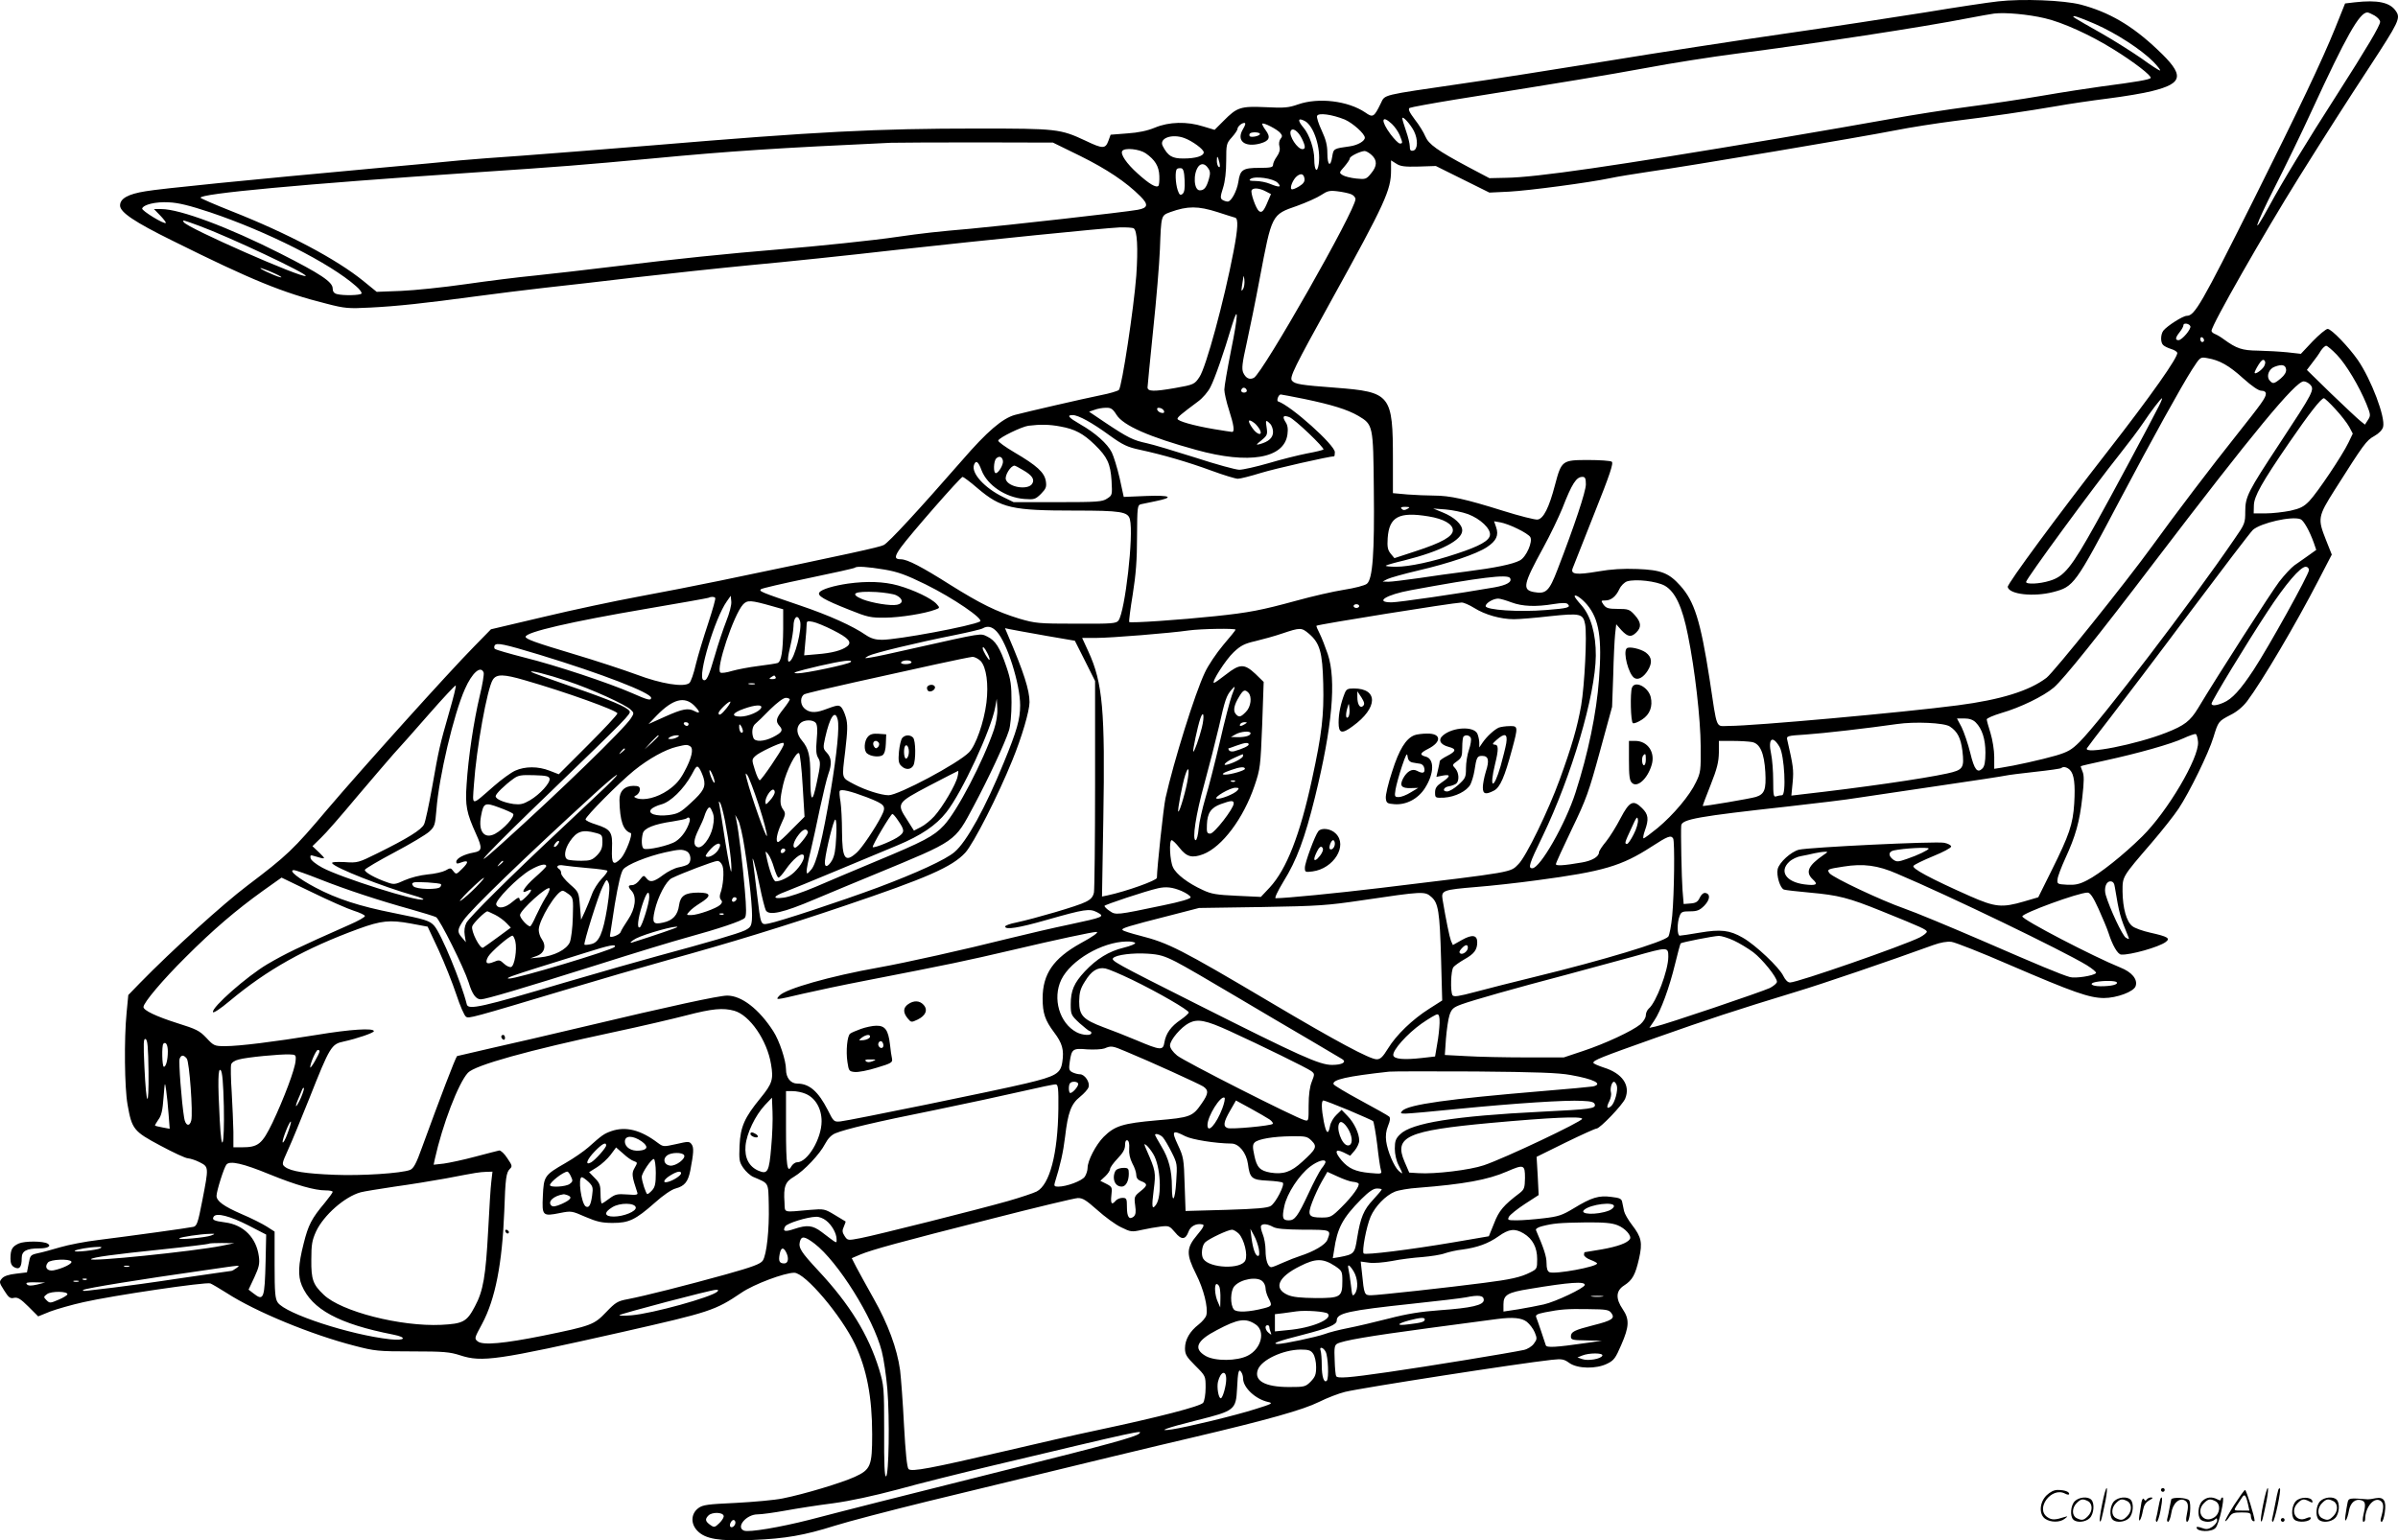
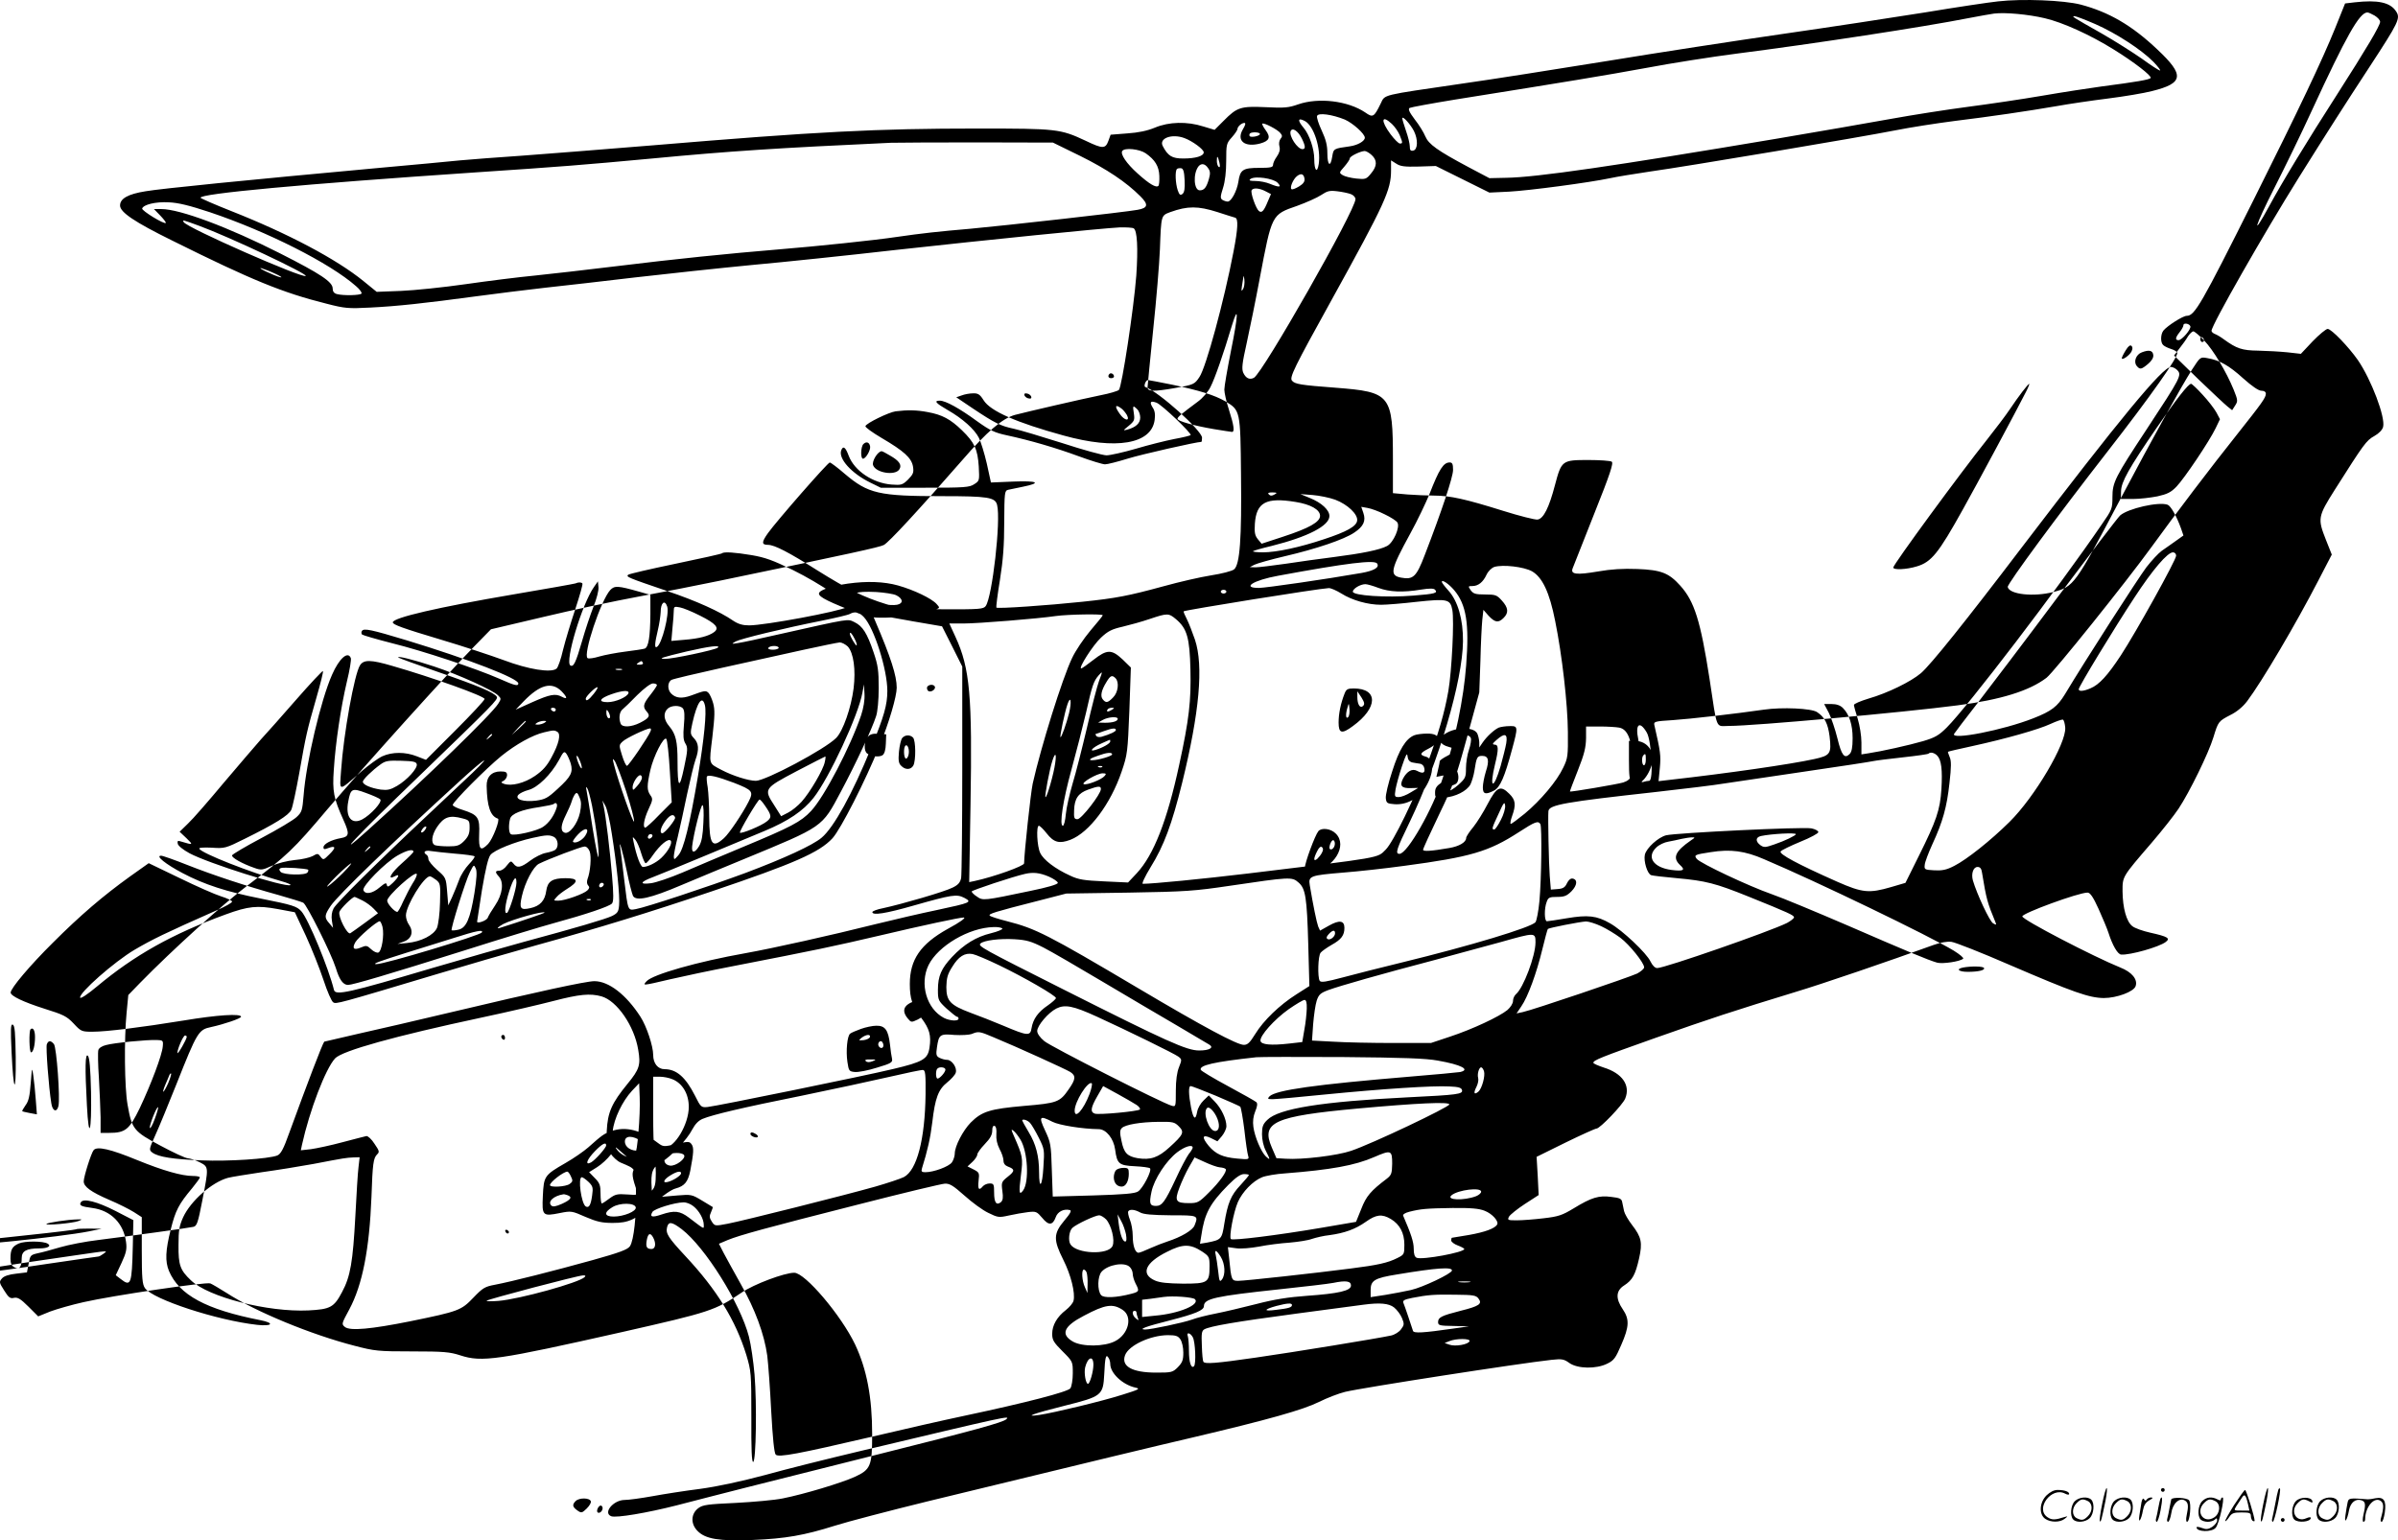
<svg xmlns="http://www.w3.org/2000/svg" version="1.0" viewBox="0 0 1280.134 822.511" preserveAspectRatio="xMidYMid meet">
  <g transform="translate(-0.409,822.638) scale(0.1,-0.1)" fill="#000000" stroke="none">
-     <path d="M10670 8219 c-47 -5 -222 -31 -390 -59 -168 -27 -510 -79 -760 -115 -250 -36 -673 -101 -940 -145 -267 -43 -613 -98 -770 -120 -437 -64 -411 -57 -435 -106 -36 -74 -42 -77 -83 -48 -92 62 -249 81 -358 43 -51 -18 -74 -20 -173 -15 -134 6 -153 0 -225 -73 l-48 -48 -60 18 c-87 28 -184 25 -258 -6 -41 -17 -88 -27 -148 -31 l-89 -7 -12 -33 c-16 -43 -30 -43 -122 1 -135 63 -152 65 -574 65 -543 0 -855 -16 -1740 -90 -258 -21 -571 -46 -695 -55 -124 -8 -272 -20 -330 -25 -58 -6 -251 -24 -430 -40 -709 -65 -1169 -111 -1249 -125 -94 -15 -136 -39 -136 -76 0 -36 77 -88 280 -188 424 -211 589 -278 821 -336 100 -26 118 -27 235 -21 142 7 290 23 564 60 105 14 271 35 370 46 99 11 315 35 480 55 165 19 444 49 620 66 176 16 520 52 765 80 507 56 1104 116 1200 121 36 1 70 -1 76 -5 19 -11 24 -106 14 -252 -13 -173 -77 -596 -93 -611 -7 -6 -50 -19 -97 -28 -99 -20 -396 -89 -457 -105 -67 -18 -150 -89 -283 -243 -235 -269 -391 -438 -418 -452 -24 -12 -169 -44 -877 -191 -115 -24 -311 -62 -435 -85 -124 -23 -351 -71 -505 -108 l-280 -66 -89 -91 c-138 -140 -595 -648 -784 -870 -183 -217 -214 -246 -429 -409 -127 -96 -400 -343 -571 -518 l-63 -65 -9 -94 c-14 -140 -11 -403 5 -491 23 -131 32 -143 175 -219 69 -37 135 -68 148 -68 12 -1 41 -10 62 -21 49 -25 49 -25 14 -205 -23 -119 -29 -136 -48 -140 -25 -6 -331 -48 -506 -70 -69 -8 -161 -26 -205 -39 -44 -13 -98 -28 -120 -32 -38 -9 -40 -11 -48 -56 l-9 -46 -58 -7 c-38 -4 -65 -13 -75 -25 -16 -18 -16 -22 11 -64 24 -39 33 -45 53 -40 19 4 35 -5 77 -47 l52 -52 64 26 c35 13 115 36 178 50 159 36 654 109 677 100 10 -4 49 -27 87 -51 154 -100 453 -223 683 -282 107 -28 126 -30 307 -30 169 0 201 -3 257 -21 116 -38 197 -26 867 125 467 106 493 114 635 210 66 45 229 106 281 106 58 0 251 -228 325 -383 62 -132 91 -281 91 -480 0 -169 -8 -188 -93 -227 -73 -33 -269 -92 -384 -115 -43 -9 -156 -19 -251 -24 -150 -7 -176 -10 -200 -28 -40 -30 -42 -84 -4 -122 42 -43 116 -55 292 -48 178 7 278 25 440 76 69 22 292 80 495 130 946 230 1205 292 1410 340 412 97 595 149 680 191 44 22 107 46 140 54 91 22 928 152 1102 171 55 6 66 4 95 -17 44 -31 144 -33 203 -3 35 17 44 30 74 100 43 98 44 137 8 190 -39 57 -37 99 7 127 45 29 60 57 80 144 19 85 13 114 -38 180 -20 26 -39 59 -42 73 -3 14 -7 36 -10 48 -3 18 -13 23 -58 28 -67 9 -106 -3 -201 -61 -61 -37 -82 -44 -160 -53 -49 -6 -114 -11 -143 -11 -49 0 -52 1 -42 20 6 10 44 41 84 67 l74 48 -5 102 -6 102 154 76 c84 41 159 75 166 75 18 0 139 126 153 160 29 71 -15 135 -115 166 -30 10 -55 21 -55 25 0 14 38 29 334 134 286 101 416 144 747 245 140 42 500 165 734 250 39 14 73 20 97 17 21 -3 161 -58 310 -123 344 -148 425 -176 503 -177 69 0 161 34 170 64 12 36 -21 75 -82 99 -141 57 -523 255 -523 273 0 17 300 127 348 127 14 0 30 -23 59 -87 22 -49 46 -106 53 -128 21 -66 49 -115 68 -116 48 -3 201 40 237 67 27 20 12 29 -82 50 -40 9 -83 24 -96 35 -31 24 -51 96 -52 185 0 81 -4 75 157 262 54 63 118 144 142 180 59 89 161 298 186 381 26 85 27 86 90 119 35 17 67 44 90 74 79 105 259 410 380 644 l72 139 -31 78 c-45 114 -44 124 47 268 156 246 168 263 211 287 25 14 43 33 47 49 13 51 -63 252 -135 357 -49 70 -141 166 -161 166 -9 0 -45 -30 -80 -66 l-63 -67 -71 8 c-39 4 -109 8 -156 9 -88 1 -116 11 -185 61 -16 12 -38 25 -47 28 -10 4 -18 11 -18 17 0 30 279 519 467 820 147 235 246 390 375 587 158 242 168 262 143 299 -31 48 -98 62 -221 48 l-51 -6 -53 -132 c-69 -171 -195 -436 -435 -916 -279 -558 -315 -620 -357 -620 -21 0 -105 -54 -125 -79 -16 -21 -16 -66 0 -78 6 -6 25 -15 41 -20 17 -5 31 -14 33 -20 7 -21 -141 -231 -374 -530 -261 -335 -534 -705 -531 -721 8 -40 139 -54 243 -27 110 29 116 37 355 490 174 329 328 607 386 698 44 68 44 68 82 61 65 -11 115 -39 191 -108 47 -42 82 -66 97 -66 15 0 24 -6 24 -16 0 -21 -21 -50 -155 -219 -134 -168 -327 -422 -455 -599 -137 -189 -522 -669 -561 -699 -92 -70 -244 -117 -474 -147 -291 -38 -1087 -110 -1221 -110 -73 0 -61 -31 -104 253 -48 309 -81 413 -156 496 -61 68 -102 84 -229 89 -76 3 -141 -1 -209 -13 -118 -20 -150 -16 -136 18 5 12 57 143 115 291 84 210 104 271 93 277 -7 5 -63 9 -124 9 -141 0 -144 -2 -179 -134 -31 -119 -61 -180 -93 -184 -12 -2 -96 19 -185 47 -198 62 -282 81 -368 81 -36 0 -100 3 -142 6 l-77 7 0 176 c0 351 -11 364 -306 387 -186 14 -218 19 -233 38 -14 17 12 70 209 426 289 523 320 591 320 697 l0 53 27 -17 c22 -15 45 -18 120 -16 l92 3 143 -71 143 -71 105 5 c109 6 426 48 540 72 36 8 131 23 210 35 201 28 1134 185 1310 220 80 16 222 38 315 50 196 24 393 53 550 80 61 11 182 29 270 40 88 11 195 29 237 40 170 42 175 85 29 222 -135 128 -258 200 -410 240 -90 23 -310 32 -441 17z m250 -90 c95 -22 243 -89 368 -167 107 -66 204 -141 197 -152 -6 -9 -76 -21 -260 -45 -66 -9 -210 -31 -320 -50 -110 -19 -288 -45 -395 -59 -107 -14 -294 -43 -415 -65 -121 -22 -393 -69 -605 -105 -867 -146 -1286 -207 -1445 -209 l-90 -2 -108 57 c-171 91 -216 124 -234 166 -8 20 -33 61 -56 90 -30 40 -37 56 -28 62 8 4 117 24 245 45 596 95 796 128 1020 169 132 25 349 59 481 76 414 53 996 142 1240 190 55 11 116 21 135 24 59 7 181 -4 270 -25z m1761 14 c16 -10 29 -24 29 -33 0 -20 -71 -140 -231 -390 -158 -246 -292 -466 -361 -594 -98 -180 -78 -111 27 96 57 112 147 297 200 413 185 401 255 525 297 525 6 0 23 -8 39 -17z m-1492 -45 c112 -49 247 -137 311 -202 24 -25 40 -46 35 -46 -6 0 -49 28 -97 63 -49 34 -145 95 -215 135 -159 90 -162 92 -144 92 7 0 57 -19 110 -42z m-4006 -510 c43 -19 107 -76 107 -97 0 -18 -38 -40 -80 -46 -87 -12 -87 -12 -94 -55 -9 -59 -26 -48 -26 18 0 43 -8 73 -30 121 -17 36 -28 71 -25 78 6 19 81 8 148 -19z m369 -61 c23 -46 21 -100 -4 -105 -14 -3 -18 3 -18 23 0 14 -9 51 -20 82 -11 32 -20 62 -20 67 0 17 42 -29 62 -67z m-582 53 c48 -26 86 -145 74 -229 -8 -53 -24 -36 -24 26 0 54 -26 130 -56 166 -35 41 -32 57 6 37z m464 -15 c15 -14 34 -41 42 -60 17 -42 17 -45 1 -45 -7 0 -29 22 -50 50 -53 71 -49 107 7 55z m-795 -29 c-36 -61 9 -98 92 -76 50 14 58 33 29 72 -12 16 -20 32 -17 34 7 7 81 -31 96 -50 11 -13 11 -19 1 -31 -7 -9 -10 -25 -6 -40 5 -18 0 -35 -14 -55 -11 -15 -20 -35 -20 -44 0 -13 -13 -16 -74 -16 -87 0 -102 -10 -111 -74 -8 -50 -38 -106 -57 -106 -7 0 -20 4 -28 9 -12 8 -12 17 3 64 11 34 17 87 17 145 0 87 1 93 30 125 17 19 30 39 30 44 0 13 22 33 37 33 8 0 6 -11 -8 -34z m315 -50 c20 -41 20 -56 3 -56 -27 0 -73 71 -63 96 9 22 40 1 60 -40z m-224 25 c0 -11 -49 -21 -55 -11 -2 4 -2 10 2 14 10 9 53 7 53 -3z m-403 -22 c43 -16 103 -60 103 -76 0 -20 -43 -33 -109 -33 -60 0 -82 13 -110 67 -21 41 49 67 116 42z m-557 -95 c143 -71 245 -139 322 -216 44 -44 41 -62 -15 -72 -63 -12 -716 -85 -892 -101 -174 -15 -257 -24 -395 -44 -112 -17 -427 -50 -625 -66 -277 -23 -553 -51 -870 -90 -154 -19 -350 -41 -435 -50 -85 -8 -252 -29 -370 -46 -118 -17 -273 -33 -345 -36 l-130 -5 -70 57 c-145 118 -404 255 -708 375 -86 34 -159 66 -162 70 -13 22 554 74 1455 135 478 32 577 40 955 75 420 40 669 56 1275 84 36 1 245 2 465 2 l400 -1 145 -71z m350 14 c50 -35 71 -69 73 -121 1 -25 -1 -49 -5 -53 -12 -12 -49 10 -111 66 -59 53 -93 103 -82 120 12 19 91 11 125 -12z m1207 -10 c30 -28 29 -59 -4 -98 -25 -31 -30 -32 -79 -27 -28 3 -61 11 -72 18 -20 13 -20 13 9 46 16 19 29 38 29 44 0 11 56 38 79 39 8 0 25 -10 38 -22z m-813 -41 c4 -19 3 -26 -4 -22 -5 3 -10 18 -10 32 0 32 5 28 14 -10z m-61 -28 c12 -16 13 -29 5 -57 -13 -46 -25 -62 -49 -62 -32 0 -37 89 -7 128 15 18 35 15 51 -9z m-125 -65 c2 -44 -1 -64 -11 -73 -12 -9 -17 -6 -26 20 -12 36 -15 102 -4 113 4 4 14 5 23 4 11 -2 16 -19 18 -64z m640 8 c2 -15 -6 -27 -29 -41 -18 -11 -36 -18 -40 -15 -12 7 9 55 29 70 22 17 36 12 40 -14z m-144 -21 c24 -25 10 -27 -41 -6 -19 8 -54 15 -77 15 -31 0 -37 3 -26 11 24 17 120 3 144 -20z m-64 -46 l29 -15 -16 -37 c-22 -54 -33 -66 -49 -53 -16 14 -46 99 -38 111 8 14 42 11 74 -6z m455 -15 c14 -5 25 -17 25 -27 0 -59 -494 -927 -542 -954 -23 -12 -43 -3 -57 27 -9 21 -6 50 18 157 16 73 48 229 70 347 65 343 63 340 199 387 50 18 108 44 129 58 33 22 45 25 86 20 26 -3 59 -10 72 -15z m-6090 -97 c306 -103 641 -272 780 -395 19 -16 32 -34 29 -39 -6 -10 -97 -12 -131 -3 -16 4 -23 14 -23 30 0 35 -65 78 -280 187 -276 140 -536 237 -634 237 l-40 0 34 -35 c18 -19 32 -37 29 -39 -8 -9 -130 66 -126 77 7 21 72 37 142 33 51 -2 111 -17 220 -53z m5378 1 c45 -15 88 -28 95 -30 17 -5 15 -57 -9 -181 -51 -266 -147 -619 -182 -670 -26 -39 -30 -41 -132 -59 -110 -19 -145 -19 -145 4 0 9 14 148 30 307 17 160 33 353 36 430 7 185 6 180 56 199 92 33 147 33 251 0z m-5434 -74 c158 -58 578 -256 567 -267 -15 -15 -632 256 -651 287 -9 14 -6 13 84 -20z m406 -256 c28 -13 39 -21 25 -18 -14 3 -47 17 -75 30 -27 13 -39 21 -25 18 14 -4 48 -17 75 -30z m5165 -81 c-9 -15 -10 -12 -6 16 3 18 7 41 8 50 0 9 3 1 5 -16 2 -18 -1 -41 -7 -50z m-65 -332 c-19 -96 -35 -188 -35 -205 0 -17 11 -66 25 -109 26 -81 31 -117 16 -117 -4 0 -48 7 -97 15 -111 19 -194 43 -194 55 0 9 19 25 109 92 25 18 55 53 67 78 23 44 70 179 115 330 36 118 33 52 -6 -139z m5122 133 c5 -15 -45 -74 -63 -74 -19 0 -18 13 6 43 11 14 20 30 20 37 0 14 32 9 37 -6z m73 -75 c0 -5 -4 -9 -10 -9 -5 0 -10 7 -10 16 0 8 5 12 10 9 6 -3 10 -10 10 -16z m709 -77 c50 -52 119 -168 158 -263 23 -57 23 -62 8 -85 l-16 -25 -25 20 c-14 11 -84 77 -156 146 l-129 126 28 37 c16 20 37 49 46 65 10 15 23 27 29 27 6 0 32 -22 57 -48z m-388 -61 c-12 -21 -51 -48 -51 -34 0 4 9 23 21 42 14 23 24 30 31 23 7 -7 6 -16 -1 -31z m117 -17 c2 -14 -8 -31 -28 -48 -36 -30 -43 -31 -60 -11 -19 22 -4 62 27 73 39 15 58 10 61 -14z m127 -80 c27 -27 21 -38 -163 -318 -168 -255 -182 -282 -182 -361 0 -61 -2 -67 -57 -146 -232 -340 -715 -972 -827 -1084 -43 -43 -63 -54 -126 -73 -76 -22 -224 -55 -292 -65 l-38 -6 0 64 c0 35 -9 91 -20 127 -11 34 -20 68 -20 73 0 6 35 21 78 34 101 29 226 90 280 136 53 46 236 274 537 670 526 690 753 965 797 965 9 0 24 -7 33 -16z m-5675 -35 c0 -5 -7 -9 -15 -9 -15 0 -20 12 -9 23 8 8 24 -1 24 -14z m307 -43 c148 -31 229 -56 288 -90 79 -47 80 -50 83 -392 4 -340 -6 -480 -37 -505 -11 -9 -65 -23 -123 -32 -57 -9 -170 -35 -253 -58 -187 -51 -253 -64 -435 -83 -179 -19 -452 -38 -458 -31 -2 2 6 69 19 147 17 107 23 185 23 310 1 159 2 167 21 172 11 2 46 10 77 16 104 21 82 33 -49 28 l-120 -5 -22 101 c-13 56 -32 117 -42 137 -23 46 -88 104 -167 149 -64 37 -75 50 -42 50 31 0 105 -41 198 -109 71 -51 95 -62 160 -76 125 -27 259 -66 384 -112 65 -24 128 -43 140 -43 13 0 68 14 123 31 75 23 366 89 392 89 1 0 3 10 3 22 0 38 -234 248 -303 271 -10 3 2 37 14 37 4 0 61 -11 126 -24z m4562 -38 c-47 -93 -265 -500 -337 -628 -131 -236 -169 -282 -246 -305 -55 -17 -126 -20 -126 -6 0 16 360 507 499 681 46 58 102 132 124 165 46 69 97 135 103 135 2 0 -5 -19 -17 -42z m942 -16 c30 -32 63 -75 74 -95 l19 -36 -23 -48 c-33 -69 -166 -267 -209 -312 -30 -31 -49 -40 -102 -52 -36 -7 -94 -14 -130 -14 l-65 0 1 42 c1 49 41 121 190 338 105 153 169 235 184 235 4 0 32 -26 61 -58z m-6507 -30 c36 -58 175 -119 426 -188 281 -78 470 -46 487 83 4 30 1 50 -11 67 -18 29 -11 37 21 25 28 -10 190 -165 182 -173 -3 -3 -43 -13 -88 -21 -46 -9 -138 -32 -205 -52 -66 -19 -137 -35 -156 -35 -19 0 -125 29 -235 65 -110 35 -227 70 -260 77 -71 15 -101 30 -218 108 l-89 60 29 10 c15 6 43 11 60 11 27 1 37 -5 57 -37z m254 20 c3 -9 -2 -13 -14 -10 -9 1 -19 9 -22 16 -3 9 2 13 14 10 9 -1 19 -9 22 -16z m483 -65 c9 -7 21 -22 28 -34 18 -35 -13 -30 -38 6 -30 42 -25 55 10 28z m83 -3 c9 -8 16 -29 16 -44 0 -31 -23 -52 -70 -65 -23 -6 -22 -4 9 21 30 25 32 31 27 66 -7 42 -5 45 18 22z m-1119 -15 c78 -14 122 -38 183 -97 68 -66 84 -102 90 -193 4 -76 4 -77 -24 -95 -25 -17 -51 -19 -264 -19 l-235 0 -55 27 c-101 49 -173 129 -156 173 10 26 23 17 40 -30 31 -80 128 -145 228 -153 53 -4 59 -2 89 27 27 28 31 37 26 69 -8 46 -47 82 -168 153 -49 29 -88 57 -86 63 5 16 125 74 161 79 63 8 114 7 171 -4z m-307 -183 c4 -19 -23 -66 -38 -66 -14 0 -12 64 2 78 16 16 32 10 36 -12z m106 -49 c50 -28 65 -51 50 -74 -22 -35 -125 -19 -140 22 -8 21 25 75 46 75 3 0 23 -10 44 -23z m-241 -98 c125 -106 182 -119 520 -119 244 0 283 -6 293 -47 21 -82 -26 -492 -61 -540 -12 -16 -33 -18 -227 -17 -202 0 -217 2 -303 27 -123 38 -206 79 -369 181 -150 95 -228 136 -263 136 -35 0 -35 14 0 63 45 63 319 377 330 377 4 0 41 -27 80 -61z m3247 21 c0 -38 -61 -221 -151 -454 -45 -118 -62 -133 -127 -121 -63 12 -56 42 50 236 38 69 83 164 102 210 52 134 75 169 108 169 14 0 18 -8 18 -40z m-953 -131 c-14 -8 -22 -8 -30 0 -8 8 -3 11 19 11 25 -1 27 -2 11 -11z m324 -28 c66 -25 122 -78 117 -112 -4 -30 -55 -59 -177 -99 -128 -43 -254 -70 -325 -70 -33 0 -57 3 -54 6 3 3 48 16 99 28 195 49 309 108 309 160 0 32 -42 71 -104 96 l-51 21 66 -5 c36 -3 90 -14 120 -25z m-211 -12 c80 -13 130 -41 130 -74 0 -33 -58 -66 -199 -112 l-113 -37 -20 24 c-16 20 -19 36 -16 83 8 114 60 142 218 116z m4655 -15 c17 -7 48 -62 71 -126 l13 -38 -42 -30 c-23 -16 -56 -40 -74 -52 -18 -13 -54 -52 -82 -88 -43 -57 -328 -500 -434 -677 -41 -67 -72 -91 -169 -129 -159 -63 -444 -119 -423 -83 5 8 61 82 125 164 64 83 257 337 427 565 171 228 321 425 334 437 42 37 207 75 254 57z m-4180 -51 c32 -15 63 -35 68 -44 15 -24 -21 -107 -55 -125 -39 -21 -135 -40 -283 -59 -71 -9 -188 -25 -259 -36 -71 -10 -143 -19 -160 -19 l-31 1 25 13 c14 7 88 28 165 46 163 38 312 88 367 125 50 33 64 63 49 106 l-11 32 34 -6 c18 -3 60 -18 91 -34z m-3379 -218 c71 -12 115 -28 219 -79 148 -73 313 -186 291 -198 -42 -24 -440 -98 -524 -98 -34 0 -58 7 -85 25 -71 49 -197 106 -354 159 -209 71 -218 75 -207 86 5 5 119 31 253 59 135 28 247 53 249 56 9 9 68 5 158 -10z m7604 -3 c0 -23 -215 -410 -295 -532 -71 -108 -116 -157 -162 -176 -37 -16 -63 -18 -63 -5 0 14 191 328 297 489 98 150 177 242 206 242 10 0 17 -8 17 -18z m-4265 -42 c13 -21 -17 -38 -83 -50 -188 -33 -512 -80 -549 -80 -94 0 -29 41 103 65 368 68 516 86 529 65z m826 -41 c56 -32 94 -113 124 -265 37 -182 67 -444 68 -594 1 -126 0 -139 -25 -190 -33 -71 -121 -175 -205 -245 -37 -30 -70 -55 -75 -55 -4 0 -1 19 7 41 22 61 19 87 -15 120 -47 47 -67 37 -115 -54 -22 -43 -57 -99 -77 -124 -21 -25 -38 -51 -38 -58 0 -23 -37 -45 -91 -54 -98 -17 -139 -19 -139 -9 0 6 38 89 85 187 77 159 91 199 150 415 l65 238 6 167 c2 91 7 190 10 220 l6 54 28 -32 c34 -36 52 -39 80 -11 28 28 25 54 -9 92 -27 30 -34 33 -90 33 -52 0 -63 4 -77 23 -14 21 -14 22 9 22 31 0 57 20 76 61 9 19 27 36 41 41 46 14 157 1 201 -23z m-415 -101 c65 -77 81 -179 64 -400 -13 -178 -58 -396 -125 -603 -53 -166 -189 -405 -231 -405 -24 0 -17 23 55 171 155 322 282 753 284 964 1 116 -27 215 -78 271 -19 21 -35 42 -35 46 0 15 37 -10 66 -44z m-4654 36 c4 -3 -14 -64 -37 -135 -24 -72 -54 -170 -66 -219 -11 -49 -27 -95 -35 -101 -29 -24 -151 -4 -281 45 -68 25 -219 75 -337 110 -204 61 -256 80 -256 92 0 25 243 81 642 149 178 30 328 57 333 59 15 7 31 7 37 0z m59 -125 c-16 -41 -44 -124 -61 -184 -33 -114 -45 -139 -62 -129 -31 19 63 331 126 419 l21 30 3 -31 c2 -17 -10 -63 -27 -105z m4191 101 c59 -22 130 -25 227 -9 44 7 67 7 74 0 18 -18 2 -23 -115 -32 -144 -12 -323 0 -323 21 0 16 40 40 67 40 10 0 41 -9 70 -20z m-3947 -20 l60 -17 0 -104 c-1 -121 -10 -175 -30 -183 -9 -3 -55 -10 -103 -16 -48 -6 -111 -18 -139 -26 -29 -9 -57 -13 -63 -9 -27 16 71 310 121 364 23 24 41 23 154 -9z m3749 -10 c57 -36 141 -60 212 -60 28 0 115 7 192 16 162 17 177 14 188 -43 11 -56 -3 -328 -21 -433 -21 -119 -51 -221 -115 -397 -60 -165 -179 -411 -220 -451 -45 -45 -13 -40 -735 -127 -242 -29 -508 -55 -561 -55 -7 0 10 37 41 88 72 116 114 230 169 452 92 375 115 624 68 764 -13 38 -32 87 -43 109 -11 21 -19 40 -17 42 7 7 723 122 774 124 11 1 42 -13 68 -29z m-614 10 c0 -5 -7 -10 -15 -10 -8 0 -15 5 -15 10 0 6 7 10 15 10 8 0 15 -4 15 -10z m-2985 -80 c12 -39 -28 -199 -55 -215 -14 -9 -12 19 5 90 8 33 14 76 15 96 0 50 22 69 35 29z m175 -48 c86 -43 105 -66 75 -88 -28 -21 -81 -35 -159 -41 l-69 -6 6 69 c4 38 7 80 7 93 0 21 3 23 33 17 17 -3 66 -23 107 -44z m875 -8 c55 -59 125 -280 125 -394 0 -74 -17 -135 -87 -305 -98 -241 -199 -425 -264 -479 -47 -40 -201 -111 -409 -189 -200 -74 -527 -182 -582 -192 -44 -8 -42 -13 -63 160 -8 72 -18 144 -20 160 -12 72 14 -17 35 -121 12 -60 27 -117 32 -128 16 -31 92 -14 261 58 84 35 231 97 327 136 433 179 419 169 522 362 79 148 166 334 188 403 8 23 14 87 14 150 0 94 -4 122 -27 190 -35 104 -59 141 -102 162 -39 18 -13 23 -405 -65 -96 -22 -193 -43 -215 -46 -38 -6 -39 -6 -15 8 28 15 259 71 460 111 74 15 142 31 150 36 26 15 50 10 75 -17z m254 -21 l163 -28 54 -107 54 -108 0 -549 c0 -301 -3 -563 -6 -580 -5 -24 -16 -37 -45 -51 -39 -21 -273 -89 -371 -110 -32 -6 -58 -16 -58 -21 0 -19 71 -8 221 35 204 58 229 62 270 41 43 -23 36 -26 -146 -65 -82 -17 -229 -51 -326 -75 -239 -60 -549 -129 -694 -155 -259 -46 -497 -114 -530 -150 -23 -25 -24 -25 125 10 69 16 220 48 335 70 457 89 529 104 790 165 224 53 421 95 442 95 16 0 -18 -25 -85 -61 -145 -81 -202 -164 -202 -294 0 -79 13 -117 61 -181 44 -58 54 -94 44 -159 -9 -61 -34 -76 -194 -114 -153 -37 -942 -198 -991 -203 -34 -3 -36 -1 -67 61 -50 98 -98 141 -162 141 -36 0 -61 31 -61 76 0 47 -35 153 -68 204 -76 118 -169 190 -246 190 -44 0 -307 -57 -761 -165 -176 -42 -401 -94 -500 -116 -99 -23 -181 -42 -181 -42 -10 -12 -90 -222 -186 -485 -32 -90 -46 -115 -65 -123 -47 -18 -260 -32 -403 -26 -152 6 -232 18 -264 42 -18 14 -18 17 16 92 20 43 70 166 113 273 111 280 118 291 185 305 69 15 160 46 160 55 0 18 -126 10 -306 -20 -229 -37 -412 -60 -488 -60 -57 0 -61 2 -100 44 -37 39 -54 47 -156 79 -113 36 -180 68 -180 86 0 23 103 145 224 265 150 150 270 252 413 355 l100 71 164 -79 c90 -44 190 -88 222 -98 32 -10 59 -23 59 -28 1 -6 -37 -27 -83 -47 -280 -124 -341 -154 -437 -210 -110 -65 -299 -232 -291 -256 2 -7 39 17 89 59 201 168 403 281 687 385 123 45 169 49 279 29 l91 -17 59 -126 c32 -70 74 -176 94 -236 20 -61 43 -114 52 -119 15 -10 21 -9 558 152 146 44 380 112 520 151 340 94 619 180 941 289 441 149 576 208 646 284 44 48 176 307 251 493 51 124 92 265 92 311 0 64 -31 161 -115 357 l-16 38 23 -5 c13 -3 97 -18 187 -34z m1021 31 c0 -3 -30 -40 -66 -82 -36 -43 -80 -108 -98 -147 -53 -111 -166 -474 -210 -670 -11 -52 -45 -368 -46 -426 0 -14 -162 -72 -264 -94 l-29 -6 7 413 c10 580 -3 729 -80 896 l-33 72 75 0 c79 0 399 26 494 40 66 9 250 12 250 4z m391 -21 c59 -50 73 -99 77 -269 4 -167 -7 -266 -60 -509 -64 -297 -136 -481 -226 -578 l-47 -50 -128 6 c-107 5 -136 9 -182 31 -79 36 -142 84 -159 121 -17 35 -22 145 -7 145 5 0 24 -18 41 -40 39 -50 68 -57 127 -35 101 39 215 191 274 365 31 91 32 104 41 325 l8 230 -44 43 c-59 55 -83 55 -157 -3 -32 -25 -60 -45 -64 -45 -17 0 63 125 105 164 38 36 59 46 116 59 38 9 103 27 144 41 95 32 102 32 141 -1z m-4106 -113 c334 -102 595 -203 595 -230 0 -16 -18 -12 -101 25 -123 54 -408 149 -574 190 -82 21 -154 42 -159 46 -4 4 -5 13 -1 19 10 16 48 8 240 -50z m2390 9 c9 -17 14 -33 11 -36 -4 -4 -36 49 -36 62 0 13 11 2 25 -26z m-36 -42 c31 -34 43 -124 31 -223 -13 -104 -57 -229 -93 -265 -59 -60 -377 -229 -429 -229 -39 0 -124 27 -183 58 -71 38 -67 25 -49 176 13 113 14 145 4 181 -7 25 -19 50 -26 56 -14 12 -20 11 -93 -16 -48 -17 -80 -14 -105 11 -21 21 -20 61 2 73 9 5 132 34 272 65 140 31 334 74 430 95 96 21 184 39 196 40 11 0 30 -10 43 -22z m-694 -6 c-12 -12 -245 -61 -283 -60 -38 1 -16 8 118 40 122 28 181 35 165 20z m325 -1 c0 -5 -14 -10 -31 -10 -17 0 -28 4 -24 10 3 6 17 10 31 10 13 0 24 -4 24 -10z m-2284 -55 c3 -8 -6 -64 -21 -125 -32 -135 -61 -328 -70 -472 -8 -114 -1 -151 51 -266 34 -75 32 -90 -13 -98 -51 -9 -93 -31 -93 -49 0 -12 5 -12 26 -4 40 15 42 2 5 -34 -31 -31 -32 -31 -47 -12 -13 18 -16 18 -42 3 -15 -8 -58 -18 -95 -21 -41 -4 -91 -17 -123 -31 -50 -23 -57 -24 -93 -11 -64 22 -123 55 -119 67 2 6 73 48 158 93 85 45 169 95 186 111 29 27 31 35 38 117 13 173 92 510 152 644 38 87 85 128 100 88z m446 -45 c127 -42 313 -126 340 -154 17 -16 17 -19 1 -44 -33 -54 -380 -391 -692 -672 -203 -183 -65 -36 263 279 404 390 430 416 421 430 -13 22 -101 59 -310 131 -115 40 -212 75 -215 78 -12 12 84 -12 192 -48z m-226 4 c216 -62 494 -162 494 -177 0 -7 -70 -82 -157 -169 l-156 -156 -49 19 c-61 24 -131 24 -184 0 -22 -10 -73 -47 -113 -82 -125 -109 -115 -110 -107 7 13 193 71 515 101 561 20 31 58 30 171 -3z m1339 16 c3 -6 -4 -10 -17 -10 -18 0 -20 2 -8 10 19 12 18 12 25 0z m-112 -37 c-7 -2 -21 -2 -30 0 -10 3 -4 5 12 5 17 0 24 -2 18 -5z m-1631 -150 c-51 -178 -55 -196 -91 -400 -17 -94 -36 -184 -43 -198 -13 -29 -89 -76 -249 -155 -101 -50 -106 -52 -176 -47 -46 2 -70 0 -66 -6 15 -25 272 -126 438 -173 33 -9 55 -19 48 -21 -32 -12 -439 117 -538 170 -35 19 -61 40 -63 51 -3 15 0 18 17 12 66 -20 67 -19 30 17 l-37 35 45 44 c25 23 111 122 191 218 81 96 170 199 197 230 28 30 113 126 189 213 76 87 141 156 143 153 3 -3 -13 -67 -35 -143z m4178 90 c-10 -27 -39 -138 -64 -248 -26 -110 -60 -245 -77 -300 -16 -55 -33 -128 -36 -162 -3 -35 -10 -63 -16 -63 -20 0 1 138 46 300 25 91 60 228 78 305 32 143 40 167 67 198 22 25 22 22 2 -30z m88 15 c21 -21 14 -77 -13 -103 -28 -29 -38 -31 -55 -10 -14 17 -8 48 20 93 21 35 30 38 48 20z m-2448 -37 c0 -4 -16 -28 -35 -52 -39 -49 -42 -64 -19 -90 20 -22 13 -34 -36 -59 -48 -24 -96 -26 -104 -4 -11 29 -6 63 11 76 9 7 44 41 78 76 38 37 71 62 84 62 11 0 21 -4 21 -9z m-510 -32 c33 -34 34 -47 2 -30 -34 18 -63 13 -157 -29 l-89 -40 44 46 c86 88 148 104 200 53z m1600 -129 c-57 -168 -196 -435 -267 -511 -54 -58 -108 -86 -363 -192 -113 -47 -259 -109 -324 -137 -66 -28 -142 -54 -169 -57 -62 -8 -57 7 10 32 26 10 149 60 273 112 124 52 270 112 324 135 127 53 207 107 262 177 83 105 240 442 261 562 l8 44 3 -51 c2 -33 -5 -74 -18 -114z m-1427 115 c-27 -34 -43 -44 -43 -26 0 11 50 61 62 61 5 0 -4 -16 -19 -35z m185 3 c-7 -21 -70 -48 -111 -48 -53 0 -44 20 19 42 59 21 97 23 92 6z m2352 -107 c-13 -53 -41 -133 -46 -128 -4 4 23 134 38 177 17 49 23 12 8 -49z m-1944 43 c10 -39 -4 -179 -37 -379 -44 -259 -76 -391 -105 -423 -21 -24 -23 -25 -24 -7 0 11 9 58 21 105 11 47 34 150 50 229 17 79 37 162 45 184 20 55 17 87 -8 114 -20 21 -21 26 -9 80 25 112 53 153 67 97z m6075 -15 c34 -34 52 -89 52 -162 0 -49 -5 -73 -16 -84 -27 -27 -43 -8 -65 83 -12 49 -33 110 -46 137 l-25 47 39 0 c27 0 47 -7 61 -21z m-6192 -3 c8 -10 10 -37 5 -89 -5 -57 -3 -80 8 -98 13 -21 13 -35 -7 -128 -25 -120 -35 -111 -35 34 0 105 -9 144 -44 186 -30 35 -33 70 -10 93 19 20 68 21 83 2z m-679 -6 c0 -5 -4 -10 -9 -10 -6 0 -13 5 -16 10 -3 6 1 10 9 10 9 0 16 -4 16 -10z m2970 0 c-20 -13 -33 -13 -25 0 3 6 14 10 23 10 15 0 15 -2 2 -10z m3763 -13 c41 -27 58 -61 67 -129 11 -94 4 -103 -82 -122 -128 -28 -461 -76 -772 -111 l-59 -7 7 72 c6 66 3 86 -29 226 -5 20 0 22 98 28 91 6 335 34 487 56 96 14 253 7 283 -13z m-6443 -25 c0 -7 -4 -10 -10 -7 -5 3 -10 16 -10 28 0 18 2 19 10 7 5 -8 10 -21 10 -28z m2710 -11 c0 -13 -27 -21 -68 -21 l-37 1 25 14 c28 16 80 20 80 6z m5058 -47 c6 -84 -163 -371 -298 -504 -99 -98 -227 -200 -294 -234 -42 -22 -65 -26 -107 -24 -52 3 -54 4 -51 30 1 14 20 64 41 110 55 119 77 197 91 326 10 87 10 119 1 139 -6 14 -10 27 -9 28 2 2 59 15 128 30 179 39 356 89 420 119 30 14 60 24 65 23 6 -2 11 -21 13 -43z m-8218 33 c0 -2 -17 -19 -37 -38 l-38 -34 34 38 c33 34 41 42 41 34z m100 -7 c-8 -5 -24 -10 -35 -10 -17 0 -17 2 -5 10 8 5 24 10 35 10 17 0 17 -2 5 -10z m5884 -52 c26 -44 37 -258 13 -258 -8 0 -22 -3 -31 -6 -14 -5 -16 6 -16 84 0 50 -5 114 -11 142 -18 83 7 103 45 38z m-147 26 c43 -8 65 -59 71 -160 5 -94 -4 -118 -50 -133 -29 -9 -281 -52 -284 -48 -1 1 18 52 42 112 35 88 43 123 44 173 l0 62 74 0 c40 0 87 -3 103 -6z m-5171 -19 c-11 -29 -117 -185 -126 -185 -5 0 -17 25 -26 55 -17 54 -17 56 2 74 17 18 127 70 148 71 4 0 6 -7 2 -15z m2484 6 c0 -8 -32 -23 -77 -36 -12 -3 -24 -1 -28 5 -3 5 -5 10 -3 10 2 0 21 7 43 15 47 17 65 18 65 6z m-2981 -10 c19 -12 8 -63 -32 -136 -24 -45 -46 -70 -88 -99 -57 -39 -127 -56 -166 -42 -17 7 -17 8 0 17 9 6 17 19 17 29 0 16 -7 20 -35 20 -47 0 -75 -29 -74 -77 2 -110 20 -162 60 -175 13 -4 -27 -108 -52 -135 -41 -42 -51 -31 -48 51 4 90 -6 104 -86 130 -30 9 -55 21 -55 27 0 16 179 196 259 261 78 63 168 113 229 127 50 12 55 12 71 2z m-349 -15 c0 -2 -8 -10 -17 -17 -16 -13 -17 -12 -4 4 13 16 21 21 21 13z m949 -196 l10 -165 -67 -67 c-36 -38 -70 -68 -74 -68 -15 0 -7 46 17 98 23 49 24 56 10 75 -19 27 -19 51 0 135 17 74 71 180 85 166 5 -5 14 -83 19 -174z m2351 160 c0 -10 -39 -33 -79 -45 -39 -12 -15 14 33 35 22 10 42 19 44 19 1 1 2 -3 2 -9z m-2880 -118 c13 -47 1 -70 -69 -134 -54 -50 -67 -57 -117 -64 -67 -8 -114 7 -94 31 7 8 31 20 54 26 50 13 120 82 162 158 25 48 29 51 41 35 7 -10 17 -33 23 -52z m2890 49 c0 -9 -75 -31 -106 -31 -24 0 -12 10 33 25 44 16 73 19 73 6z m4404 -6 c23 -23 29 -77 23 -179 -7 -112 -27 -169 -120 -356 l-72 -145 -75 -22 c-119 -35 -155 -31 -289 28 -212 94 -314 149 -302 162 5 7 53 30 106 52 52 21 95 44 95 51 0 7 -17 16 -37 20 -47 9 -724 -24 -776 -37 -42 -11 -104 -67 -113 -103 -8 -34 13 -104 34 -110 9 -3 71 -10 137 -16 154 -14 206 -27 384 -99 213 -86 241 -99 241 -110 0 -6 -17 -19 -37 -30 -90 -45 -653 -241 -693 -241 -12 0 -25 13 -36 35 -21 45 -149 166 -216 204 -71 41 -118 46 -231 27 -52 -9 -100 -16 -106 -16 -14 0 -15 69 -1 104 8 23 15 26 56 26 37 0 51 5 76 30 31 32 34 63 6 68 -10 2 -22 -8 -30 -25 -10 -22 -21 -29 -49 -31 l-37 -3 -6 73 c-5 65 -10 313 -7 346 3 34 91 49 571 102 151 17 318 37 370 46 52 8 247 37 432 64 186 27 348 52 360 55 13 3 83 12 157 20 74 8 137 17 139 20 10 10 31 5 46 -10z m-7235 -65 c0 -8 -7 -1 -14 15 -8 17 -14 37 -14 45 0 8 7 2 14 -15 8 -16 14 -37 14 -45z m2527 24 c-7 -55 -45 -188 -52 -181 -5 5 22 149 37 194 15 47 23 41 15 -13z m-1230 6 c-8 -41 -79 -162 -124 -212 -20 -22 -52 -48 -72 -58 l-37 -19 -36 57 c-58 89 -56 91 118 183 83 43 152 79 154 79 2 0 1 -14 -3 -30z m-1061 -154 c26 -80 45 -153 43 -163 -3 -17 -84 212 -107 302 -9 34 -8 37 3 22 7 -9 35 -82 61 -161z m-1117 142 c4 -22 -51 -83 -105 -115 -36 -21 -52 -24 -87 -20 -53 8 -96 26 -96 42 0 12 48 59 95 93 26 19 42 21 110 19 65 -2 80 -5 83 -19z m297 -46 c-39 -37 -147 -139 -240 -226 -270 -253 -484 -466 -501 -497 -10 -19 -13 -42 -9 -67 l6 -37 -20 24 c-28 31 -26 44 8 94 40 58 320 329 693 670 129 118 174 146 63 39z m3362 32 c-3 -3 -12 -4 -19 -1 -8 3 -5 6 6 6 11 1 17 -2 13 -5z m13 -48 c-15 -19 -94 -50 -111 -44 -18 6 71 58 100 58 19 0 21 -3 11 -14z m-2470 -10 c0 -8 -11 -28 -25 -43 -22 -25 -24 -26 -25 -8 0 23 26 65 41 65 5 0 9 -6 9 -14z m492 -27 c99 -39 105 -46 77 -101 -32 -63 -104 -170 -131 -194 -63 -57 -78 -35 -79 113 0 59 -4 131 -8 158 -5 28 -7 54 -4 58 7 11 55 0 145 -34z m-758 -124 c23 -120 38 -237 34 -270 -1 -17 -15 51 -31 150 -15 99 -30 191 -33 205 -4 18 -3 21 4 10 6 -8 17 -51 26 -95z m2716 91 c0 -27 -104 -161 -125 -161 -17 0 -20 6 -18 48 2 62 22 91 75 110 55 20 68 20 68 3z m-3847 -55 c13 -13 -51 -83 -96 -107 -57 -30 -91 12 -75 95 13 70 20 74 95 46 36 -13 70 -28 76 -34z m1066 -72 c-13 -59 -57 -116 -82 -106 -23 9 -21 39 7 95 13 26 27 58 31 72 4 14 12 31 18 39 9 11 14 7 24 -18 10 -23 10 -42 2 -82z m988 38 c36 -52 37 -63 8 -85 -27 -22 -134 -66 -142 -59 -5 6 96 177 105 177 4 0 17 -15 29 -33z m-818 -149 c26 -164 44 -334 39 -383 -3 -34 -8 -42 -38 -57 -36 -17 -192 -63 -470 -138 -85 -23 -306 -86 -490 -140 -445 -132 -516 -148 -524 -117 -28 115 -137 379 -174 420 -24 27 -46 34 -216 68 -182 36 -303 75 -418 136 -91 48 -147 93 -115 93 9 0 71 -22 139 -49 139 -55 318 -114 488 -161 63 -18 122 -36 132 -41 19 -10 149 -270 174 -349 19 -63 39 -90 65 -90 25 0 218 57 624 185 198 63 412 128 475 145 168 46 297 89 310 105 9 10 9 48 0 152 -11 131 -32 309 -45 370 l-6 28 15 -27 c9 -14 25 -82 35 -150z m4746 73 c-14 -28 -30 -51 -35 -51 -15 0 -13 7 23 84 27 60 32 67 35 44 2 -14 -8 -49 -23 -77z m-5040 67 c-13 -43 -41 -83 -73 -104 -32 -22 -155 -50 -172 -39 -11 7 -13 48 -4 82 7 27 61 49 159 63 38 6 71 13 74 16 12 12 22 1 16 -18z m783 -81 c-3 -69 -9 -102 -23 -126 -23 -38 -41 -39 -37 -1 7 63 46 220 55 220 6 0 8 -38 5 -93z m-151 27 c4 -11 -55 -84 -68 -84 -17 0 -9 33 17 67 24 32 44 39 51 17z m-1134 -5 c35 -9 37 -12 37 -50 0 -31 -7 -47 -29 -70 -25 -25 -37 -29 -84 -29 -31 0 -62 3 -71 6 -24 9 -19 54 10 97 37 55 68 65 137 46z m5753 -30 c9 -16 6 -294 -5 -412 -5 -54 -15 -104 -21 -112 -23 -28 -348 -126 -713 -215 -111 -27 -253 -63 -316 -80 -90 -24 -116 -28 -123 -18 -12 20 -9 133 5 150 6 8 33 27 59 42 52 29 68 51 68 91 0 39 -27 43 -82 12 l-48 -27 -10 22 c-8 21 -27 113 -45 221 -8 49 2 52 180 67 77 6 223 22 325 36 353 47 451 76 610 179 88 57 104 63 116 44z m-5956 -34 c-7 -9 -15 -13 -18 -10 -3 2 1 11 8 20 7 9 15 13 18 10 3 -2 -1 -11 -8 -20z m857 -29 c-17 -25 -53 -43 -65 -32 -3 4 10 22 28 41 38 40 64 33 37 -9z m354 -9 c-13 -13 -26 -3 -16 12 3 6 11 8 17 5 6 -4 6 -10 -1 -17z m6109 18 c0 -7 -59 -36 -116 -55 -46 -16 -54 -17 -73 -4 -27 20 -27 42 2 49 55 12 187 19 187 10z m-6629 -15 c21 -12 26 -52 7 -68 -7 -6 -30 -13 -51 -17 -22 -4 -59 -23 -83 -41 -50 -38 -71 -42 -90 -16 -13 16 -15 15 -35 -10 -11 -16 -29 -28 -40 -28 -23 0 -24 -8 -3 -31 28 -31 20 -95 -19 -153 -19 -28 -37 -58 -40 -67 -5 -15 -57 -34 -57 -21 0 3 12 79 26 169 19 112 33 171 45 187 20 26 130 70 224 91 76 17 92 17 116 5z m465 -87 c9 -29 19 -53 24 -53 5 0 23 20 39 44 38 54 81 90 94 77 12 -12 -13 -58 -50 -93 -28 -26 -72 -48 -98 -48 -12 0 -34 57 -50 135 -6 29 -6 29 10 10 9 -11 23 -44 31 -72z m5604 69 c-84 -58 -100 -93 -58 -132 30 -27 18 -34 -46 -26 -98 13 -135 70 -80 121 15 14 43 27 63 30 20 4 52 10 71 15 19 4 44 8 55 8 18 1 18 -1 -5 -16z m-7050 -36 c0 -2 -8 -10 -17 -17 -16 -13 -17 -12 -4 4 13 16 21 21 21 13z m1171 -23 c10 -28 4 -108 -12 -149 -4 -13 -3 -26 4 -33 8 -8 7 -15 -4 -26 -19 -19 -120 -55 -155 -55 -27 0 -27 0 -9 20 10 12 35 30 54 42 65 40 63 58 -7 58 -71 0 -96 -17 -103 -68 -7 -52 -33 -81 -85 -92 -53 -12 -60 -2 -45 64 17 75 61 158 91 173 52 26 226 92 243 92 10 1 22 -10 28 -26z m-941 -2 c0 -4 -27 -31 -60 -60 -59 -52 -83 -94 -40 -71 29 16 24 -2 -9 -34 -24 -23 -30 -25 -33 -12 -2 14 -9 11 -38 -13 -38 -33 -77 -40 -87 -15 -8 21 115 146 182 185 49 28 85 37 85 20z m223 -10 c54 -4 100 -11 103 -14 4 -3 -10 -22 -30 -43 -19 -20 -43 -57 -52 -83 -9 -25 -26 -66 -37 -91 l-21 -45 -6 74 c-6 73 -7 75 -53 115 -26 23 -47 49 -47 58 0 9 -4 20 -10 23 -22 14 -8 26 23 20 17 -3 76 -9 130 -14z m6988 -30 c279 -118 883 -410 1012 -488 32 -20 55 -39 50 -43 -16 -15 -111 -29 -139 -21 -49 14 -166 63 -479 199 -165 71 -347 147 -405 167 -123 43 -379 164 -399 188 -16 21 -11 23 74 36 106 17 183 7 286 -38z m-7586 -72 c-28 -28 -63 -60 -80 -71 -16 -11 3 12 42 51 83 81 113 97 38 20z m701 -107 c-23 -140 -44 -188 -86 -197 -17 -4 -33 -5 -36 -3 -6 7 75 267 98 311 20 40 21 41 31 19 7 -16 5 -53 -7 -130z m-888 123 c2 -2 1 -8 -3 -14 -10 -17 -130 -14 -144 3 -9 11 -9 15 1 20 13 6 139 -2 146 -9z m8936 -17 c23 -140 28 -158 71 -262 7 -16 5 -17 -12 -7 -18 9 -87 157 -108 229 -10 36 2 72 25 72 14 0 21 -9 24 -32z m-8379 -57 c-14 -23 -36 -66 -50 -96 -13 -30 -27 -55 -31 -55 -15 0 -54 44 -54 60 0 26 151 162 158 142 2 -6 -8 -29 -23 -51z m3396 38 c27 -12 49 -27 49 -34 0 -8 -54 -24 -147 -43 -248 -52 -253 -53 -285 -30 -16 10 -28 23 -28 27 0 6 222 80 285 94 44 10 78 6 126 -14z m-3270 -18 c23 -18 24 -25 21 -121 -1 -57 -9 -117 -16 -135 -17 -39 -85 -74 -160 -81 l-51 -5 35 13 c41 15 52 53 26 90 -9 12 -16 34 -16 49 0 52 96 209 128 209 5 0 20 -9 33 -19z m429 -15 c0 -32 -38 -154 -50 -161 -17 -10 -11 45 12 117 22 69 38 87 38 44z m4175 1 c37 -32 45 -77 52 -332 l6 -221 -69 -44 c-90 -57 -176 -140 -220 -212 -29 -47 -41 -58 -61 -58 -36 0 -214 95 -563 302 -486 288 -548 319 -700 358 -47 12 -89 25 -93 30 -10 9 25 20 253 78 l155 40 335 5 c305 5 353 9 535 36 325 48 335 49 370 18z m-3714 -20 c-13 -13 -26 -3 -16 12 3 6 11 8 17 5 6 -4 6 -10 -1 -17z m-1283 -76 c20 -10 47 -30 60 -44 l23 -24 -68 -50 c-37 -27 -73 -53 -80 -57 -16 -9 -66 89 -58 114 5 17 69 80 81 80 3 0 21 -9 42 -19z m1219 3 c-3 -3 -12 -4 -19 -1 -8 3 -5 6 6 6 11 1 17 -2 13 -5z m-247 -68 c0 -3 -132 -48 -237 -81 -23 -8 -13 4 16 20 51 26 221 73 221 61z m-865 -76 c10 -44 -4 -130 -22 -137 -8 -3 -25 5 -38 17 -22 21 -27 22 -55 10 -38 -16 -49 -6 -30 28 16 27 114 112 130 112 4 0 11 -14 15 -30z m6505 4 c30 -14 76 -42 103 -62 49 -37 127 -134 127 -158 0 -8 -17 -22 -37 -33 -42 -20 -558 -195 -611 -206 l-33 -7 25 37 c36 52 82 179 112 303 14 59 28 109 30 111 6 6 174 39 204 40 14 0 50 -11 80 -25z m-3196 -13 c3 -4 -24 -16 -61 -25 -79 -19 -144 -59 -208 -127 -57 -61 -75 -102 -75 -175 0 -55 2 -59 47 -101 26 -23 51 -43 55 -43 5 0 8 -4 8 -10 0 -15 -47 -12 -78 4 -92 48 -131 181 -82 282 51 103 216 200 347 203 23 1 44 -3 47 -8z m-2779 -21 c-10 -16 -524 -171 -564 -169 -23 1 16 15 159 60 69 21 181 57 250 78 128 41 166 48 155 31z m4555 -4 c0 -19 -27 -39 -40 -31 -8 5 -6 13 6 26 20 22 34 25 34 5z m1070 -49 c0 -72 -65 -244 -104 -276 -9 -8 -16 -24 -16 -36 0 -14 -13 -34 -30 -49 -43 -35 -185 -102 -306 -142 l-102 -34 -203 0 c-112 0 -255 3 -318 7 l-114 6 6 87 c4 48 12 105 19 126 11 33 20 41 63 57 60 22 281 85 570 161 116 31 273 74 350 95 184 52 185 52 185 -2z m-2627 -27 c43 -22 184 -104 315 -182 130 -77 309 -183 397 -234 88 -52 166 -98 174 -103 26 -16 0 -31 -54 -31 -67 0 -169 46 -725 326 -435 219 -457 231 -443 245 17 17 104 28 183 23 63 -4 88 -11 153 -44z m-236 -95 c133 -64 303 -162 303 -175 0 -5 -20 -23 -43 -39 -52 -35 -79 -73 -87 -121 -7 -44 -20 -43 -150 12 -52 22 -131 53 -175 69 -109 41 -130 63 -130 138 1 47 6 68 31 107 34 56 67 77 109 69 16 -3 80 -30 142 -60z m5257 -14 c8 -12 -29 -21 -86 -21 -49 0 -66 15 -25 23 42 8 106 7 111 -2z m-7380 -152 c82 -23 175 -157 196 -285 14 -81 7 -104 -57 -182 -84 -103 -106 -151 -111 -252 -3 -77 -2 -88 20 -120 13 -19 37 -41 53 -48 86 -37 80 -26 83 -152 3 -130 -11 -263 -32 -295 -12 -18 -55 -34 -198 -74 -209 -58 -434 -115 -523 -132 -54 -10 -65 -17 -115 -69 -65 -68 -78 -73 -337 -126 -209 -42 -320 -52 -348 -31 -20 16 -19 17 23 95 70 131 107 321 118 600 6 177 10 207 30 227 14 13 12 19 -14 57 -15 24 -35 42 -43 41 -8 -2 -65 -16 -128 -33 -63 -17 -139 -33 -168 -37 l-54 -6 6 29 c41 185 126 407 177 462 39 41 320 119 778 217 146 31 321 72 390 90 135 35 193 41 254 24z m3765 -66 c-1 -27 -6 -77 -13 -113 l-11 -65 -70 -8 c-97 -11 -149 -6 -153 14 -5 27 74 115 150 169 39 27 77 50 85 50 9 0 13 -14 12 -47z m-1121 -42 c166 -76 415 -198 436 -214 18 -14 19 -16 3 -56 -11 -27 -17 -70 -17 -127 0 -84 0 -85 -22 -79 -51 14 -646 316 -680 345 -23 19 -38 40 -38 54 0 29 59 98 102 120 46 23 89 15 216 -43z m-5771 -217 c2 -205 -12 -190 -22 25 -6 128 -5 153 6 149 11 -4 14 -41 16 -174z m103 108 c0 -46 -10 -82 -21 -82 -10 0 -12 113 -3 123 13 13 24 -5 24 -41z m5116 -1 c126 -52 387 -171 411 -186 30 -20 29 -38 -8 -91 -48 -70 -61 -75 -240 -90 -181 -16 -224 -29 -284 -89 -41 -42 -85 -126 -85 -165 0 -14 -7 -35 -15 -47 -16 -23 -98 -53 -142 -53 -20 0 -23 4 -18 21 29 92 45 163 55 246 15 129 32 175 80 213 21 17 42 40 45 51 9 26 -20 69 -46 69 -11 0 -29 5 -41 11 -17 9 -19 17 -13 57 10 67 16 72 93 65 37 -2 78 0 92 5 36 15 41 15 116 -17z m-4306 2 c-1 -15 -49 -98 -50 -86 0 21 31 93 41 93 5 0 9 -3 9 -7z m-128 -51 c-3 -45 -63 -203 -123 -330 -56 -115 -76 -132 -164 -132 l-45 0 0 83 c-1 45 -5 140 -9 211 -5 71 -6 138 -3 148 2 10 19 22 41 27 42 12 220 29 271 27 33 -1 35 -3 32 -34z m-581 12 c14 -17 34 -290 24 -331 -9 -36 -32 -27 -38 15 -14 86 -30 300 -24 315 8 21 21 22 38 1z m198 -255 c4 -215 -12 -268 -22 -72 -11 205 -9 279 5 265 9 -9 14 -67 17 -193z m7190 167 c125 -22 175 -48 119 -61 -13 -2 -135 -14 -273 -25 -501 -42 -710 -71 -745 -105 -12 -13 -10 -15 17 -15 17 0 143 11 279 25 304 30 577 48 664 43 51 -2 65 -7 68 -20 4 -21 -22 -25 -288 -38 -461 -23 -692 -60 -752 -121 -23 -22 -28 -36 -28 -76 0 -29 8 -65 20 -88 25 -49 25 -53 1 -31 -25 23 -60 105 -67 158 -4 29 -1 56 10 83 11 26 13 42 6 49 -5 5 -74 44 -152 86 -78 42 -143 81 -145 87 -8 24 69 42 297 67 19 2 226 2 460 1 327 -3 444 -7 509 -19z m-7485 -209 l6 -78 -38 7 c-20 4 -39 8 -40 10 -2 1 6 15 17 31 17 22 23 50 28 118 7 87 7 88 14 40 4 -27 10 -85 13 -128z m4856 161 c0 -14 -30 -48 -42 -48 -10 0 -11 44 -1 53 11 12 43 8 43 -5z m2875 -8 c8 -25 -11 -94 -30 -110 -23 -19 -27 -7 -10 26 8 16 12 37 9 47 -6 20 4 57 16 57 5 0 11 -9 15 -20z m-2981 -125 c-3 -239 -46 -405 -116 -441 -18 -9 -87 -32 -153 -51 -166 -47 -704 -182 -787 -198 -68 -13 -69 -13 -85 11 -13 20 -14 30 -4 51 6 14 10 26 9 27 -2 1 -28 17 -58 35 -53 32 -57 33 -130 27 -150 -13 -135 -18 -138 39 -6 86 4 111 51 138 54 32 138 121 166 176 15 28 33 47 55 56 53 22 212 60 531 124 165 34 374 79 465 100 91 21 172 38 180 37 13 -1 15 -23 14 -131z m-4043 61 c-11 -25 -23 -46 -26 -46 -3 0 2 17 11 38 9 20 18 43 21 50 3 7 7 11 9 9 3 -2 -4 -25 -15 -51z m2693 20 c53 -22 86 -79 86 -147 0 -93 -75 -219 -131 -219 -10 0 -23 -10 -30 -21 -22 -42 -29 4 -29 204 l0 197 35 0 c20 0 51 -6 69 -14z m2225 -79 c-32 -84 -79 -136 -79 -88 0 47 70 159 91 146 4 -3 -1 -29 -12 -58z m-2408 -206 c-11 -132 -19 -147 -68 -126 -51 22 -75 69 -69 134 6 66 52 161 103 216 l38 40 3 -75 c2 -41 -1 -126 -7 -189z m2660 148 c13 -9 21 -20 17 -24 -10 -10 -221 -30 -241 -22 -25 9 -21 32 14 93 l31 54 77 -42 c43 -24 89 -50 102 -59z m421 50 c68 -29 127 -55 132 -59 4 -5 14 -61 22 -125 7 -64 16 -126 20 -137 6 -20 4 -21 -60 -15 -76 7 -113 24 -150 67 -39 47 -35 64 10 43 l36 -18 24 28 c13 16 24 39 24 53 0 38 -27 95 -62 131 l-32 33 -28 -27 c-15 -14 -31 -41 -34 -60 -9 -48 -20 -41 -33 24 -13 68 -14 113 -2 113 6 0 65 -23 133 -51z m1248 -47 c0 -14 -414 -211 -525 -248 -73 -25 -261 -48 -349 -42 l-49 3 -25 58 c-58 134 13 166 458 207 319 29 490 37 490 22z m-6911 -78 c-12 -33 -24 -54 -26 -47 -4 12 37 116 44 110 2 -3 -6 -31 -18 -63z m5667 15 c21 -42 18 -79 -6 -79 -33 0 -68 99 -43 123 9 9 32 -11 49 -44z m-874 -30 c36 -18 159 -38 246 -39 40 0 80 -50 88 -109 10 -76 20 -85 105 -89 41 -2 77 -7 81 -11 12 -11 -38 -108 -64 -124 -17 -11 -75 -16 -239 -21 l-216 -6 -5 143 c-4 135 -6 146 -36 210 -35 75 -30 82 40 46z m-120 -6 c9 -10 30 -46 47 -80 30 -60 30 -64 24 -157 -6 -103 -23 -122 -23 -26 0 86 -17 151 -56 215 -19 32 -34 59 -34 61 0 11 29 2 42 -13z m794 -18 c31 -31 25 -44 -50 -112 -60 -55 -101 -69 -170 -58 -56 10 -73 28 -86 92 -10 45 -9 58 2 69 18 18 98 32 196 33 76 1 85 -1 108 -24z m-974 -42 c-2 -27 4 -53 17 -79 12 -21 21 -49 21 -62 0 -15 8 -26 24 -32 38 -14 37 -24 -1 -54 -34 -27 -35 -31 -29 -76 5 -35 3 -50 -8 -60 -24 -19 -36 -2 -36 51 0 45 -2 49 -24 49 -13 0 -29 -7 -36 -15 -21 -25 -28 -17 -23 29 5 42 4 45 -27 61 l-32 16 26 24 c14 13 26 31 26 39 0 8 18 33 40 56 29 30 40 50 40 72 0 19 4 28 13 25 7 -2 11 -18 9 -44z m128 -28 c40 -65 48 -226 15 -272 -21 -29 -24 -13 -12 80 12 94 10 102 -38 212 -15 34 -15 37 -1 26 9 -7 25 -28 36 -46z m920 -44 c0 -4 -9 -20 -21 -34 -11 -15 -43 -75 -70 -134 -57 -122 -73 -143 -105 -143 -33 0 -37 13 -24 75 14 68 79 167 138 212 41 31 82 43 82 24z m-5635 -66 c140 -57 239 -85 298 -85 20 0 37 -3 37 -8 0 -4 -19 -30 -41 -57 -72 -86 -89 -119 -114 -219 -29 -114 -31 -172 -10 -223 54 -128 197 -206 488 -263 77 -15 65 -34 -17 -25 -215 24 -557 136 -599 196 -14 20 -17 52 -17 201 l0 178 -42 27 c-24 15 -83 45 -133 66 -97 42 -135 70 -135 98 0 25 40 152 53 167 18 22 89 6 232 -53z m6700 -19 c-1 -52 -4 -61 -28 -80 -86 -65 -111 -94 -137 -162 l-28 -69 -187 -32 c-235 -40 -472 -69 -481 -60 -11 10 14 144 37 197 24 55 80 113 129 133 19 8 76 18 125 21 242 19 371 42 474 87 90 39 96 37 96 -35z m-5518 -18 c-4 -29 -11 -147 -17 -263 -13 -242 -26 -322 -71 -405 -43 -82 -63 -92 -180 -98 -216 -10 -534 71 -627 161 -57 54 -67 81 -66 187 0 81 4 103 25 150 41 88 154 187 239 210 19 5 100 18 180 30 80 11 204 31 275 44 172 33 175 33 214 35 l34 1 -6 -52z m4598 -2 c14 -1 28 -5 31 -9 10 -10 -32 -69 -91 -127 -52 -52 -59 -55 -105 -55 -70 0 -78 11 -51 82 12 32 35 82 51 110 l30 52 55 -25 c30 -14 66 -27 80 -28z m155 -41 c0 -3 -20 -27 -45 -54 -51 -54 -68 -95 -86 -205 -13 -84 -16 -87 -93 -102 l-37 -6 7 43 c17 118 45 171 145 272 40 40 65 57 83 57 14 0 26 -2 26 -5z m-1518 -110 c40 -36 97 -78 127 -92 51 -25 56 -26 110 -14 31 7 77 15 102 18 43 5 47 3 76 -31 34 -42 56 -40 72 4 10 29 42 46 75 38 11 -2 4 -17 -29 -56 -59 -70 -59 -103 -6 -209 41 -81 65 -178 55 -219 -3 -13 -22 -35 -41 -50 -47 -36 -73 -81 -73 -127 0 -33 8 -46 55 -93 55 -55 55 -55 55 -118 0 -34 -6 -70 -13 -80 -14 -19 -238 -77 -563 -146 -109 -23 -330 -73 -490 -111 -404 -94 -504 -113 -520 -97 -8 9 -16 86 -24 233 -6 121 -16 254 -21 295 -16 116 -65 248 -141 382 -38 68 -80 144 -93 169 l-24 47 47 20 c64 26 201 64 702 191 234 60 439 109 457 110 27 1 45 -11 105 -64z m2758 21 c0 -7 -12 -18 -27 -24 -66 -25 -163 -21 -131 5 35 29 158 44 158 19z m-7290 -103 l95 -49 -3 -140 c-5 -204 -10 -217 -65 -174 l-26 20 31 66 c25 54 29 73 24 111 -13 100 -81 169 -180 182 -61 8 -72 14 -61 31 14 22 87 3 185 -47z m3084 26 c31 -24 56 -69 56 -100 0 -24 7 -27 -80 39 -48 36 -77 39 -146 16 -50 -17 -64 -13 -48 14 11 17 117 50 165 51 15 1 38 -8 53 -20z m4225 -25 c41 -16 77 -57 66 -74 -13 -21 -66 -40 -150 -55 -48 -8 -89 -15 -91 -15 -2 0 -4 -6 -4 -14 0 -8 16 -20 35 -27 19 -7 35 -16 35 -19 0 -18 -223 -59 -254 -47 -11 5 -16 19 -16 49 0 36 -15 80 -56 175 -4 7 9 16 33 22 60 15 89 18 230 20 101 1 142 -3 172 -15z m-1839 -9 c18 -10 62 -14 163 -15 148 0 148 0 127 -54 -10 -26 -71 -62 -145 -86 -22 -7 -63 -23 -92 -36 -28 -13 -56 -24 -62 -24 -18 0 -31 37 -31 90 0 28 -7 67 -15 86 -8 20 -12 40 -9 45 8 13 35 10 64 -6z m-182 -37 c28 -31 48 -112 34 -142 -22 -49 -191 -42 -224 8 -14 20 -8 73 10 89 22 20 122 67 143 67 8 0 25 -10 37 -22z m106 -80 c4 -25 3 -38 -4 -38 -14 0 -27 36 -35 96 l-6 49 19 -35 c11 -19 22 -52 26 -72z m1414 82 c48 -29 72 -75 72 -137 0 -51 -1 -53 -37 -71 -51 -26 -106 -38 -248 -56 -184 -24 -566 -66 -602 -66 -35 0 -37 3 -48 117 l-7 63 44 -6 c25 -4 79 1 123 9 44 9 117 18 162 21 45 4 99 12 120 20 21 7 63 17 93 20 81 11 139 32 194 71 56 40 87 43 134 15z m-7007 -11 c-29 -11 -179 -25 -170 -15 7 7 114 23 164 24 29 1 29 0 6 -9z m3221 -43 c125 -96 313 -396 359 -574 11 -42 24 -133 30 -202 13 -158 8 -462 -7 -467 -8 -3 -11 68 -10 239 0 237 -1 245 -27 333 -57 184 -156 346 -325 527 -92 99 -106 121 -98 154 8 32 25 30 78 -10z m-3165 -12 c-152 -30 -711 -87 -697 -71 9 10 119 25 380 52 134 14 246 28 249 30 2 3 34 4 70 4 l66 -1 -68 -14z m-647 -13 c-19 -10 -146 -24 -137 -14 8 8 78 20 122 21 21 1 26 -1 15 -7z m3660 -20 c17 -32 12 -61 -9 -61 -26 0 -32 12 -25 49 7 36 19 40 34 12z m-3815 -51 c7 -11 -46 -37 -95 -47 -34 -6 -51 17 -30 42 14 17 115 21 125 5z m6746 -24 c37 -25 39 -29 39 -79 0 -87 -9 -92 -142 -92 -81 1 -123 5 -150 17 -77 34 -52 95 65 153 84 43 124 43 188 1z m-6438 -3 c-7 -2 -19 -2 -25 0 -7 3 -2 5 12 5 14 0 19 -2 13 -5z m573 -8 c-11 -8 -23 -15 -27 -15 -4 0 -126 -18 -271 -39 -144 -22 -306 -44 -358 -50 -52 -6 -113 -13 -135 -16 -27 -3 -35 -2 -25 4 15 9 298 55 650 105 201 29 189 29 166 11z m5964 -17 c23 -38 26 -95 6 -121 -12 -15 -14 -10 -20 45 -4 35 -10 73 -13 86 -8 32 4 27 27 -10z m-6763 -44 c-3 -3 -12 -4 -19 -1 -8 3 -5 6 6 6 11 1 17 -2 13 -5z m6277 -10 c9 -8 16 -25 16 -37 0 -12 7 -35 15 -51 21 -40 20 -44 -22 -55 -80 -21 -148 -24 -162 -7 -21 25 -19 101 3 125 34 38 123 53 150 25z m-6321 -1 c-7 -2 -19 -2 -25 0 -7 3 -2 5 12 5 14 0 19 -2 13 -5z m-221 -16 c-31 -7 -46 -7 -54 1 -9 9 1 12 43 11 l54 -1 -43 -11z m8262 -2 c-1 -16 -156 -90 -219 -104 -32 -7 -93 -19 -136 -26 l-79 -12 0 38 c0 51 21 64 140 83 215 36 296 41 294 21z m-1950 -11 c3 -9 6 -37 5 -62 l-1 -47 -13 30 c-16 34 -20 95 -6 95 5 0 12 -7 15 -16z m-2680 -24 c-30 -30 -349 -118 -459 -127 -38 -3 -67 -3 -64 1 8 8 485 134 514 135 13 1 16 -2 9 -9z m-3470 -15 c-1 -5 -23 -19 -48 -29 -44 -19 -47 -19 -64 -2 -16 16 -16 18 3 32 22 17 111 16 109 -1z m7561 -30 c0 -28 -66 -43 -236 -55 -98 -7 -174 -19 -270 -44 -74 -19 -172 -42 -218 -51 -46 -9 -102 -23 -125 -32 -48 -17 -219 -53 -250 -53 -38 1 3 16 133 49 136 35 181 54 181 76 0 40 59 53 405 90 132 14 260 29 285 34 68 14 95 10 95 -14z m633 18 c-16 -2 -40 -2 -55 0 -16 2 -3 4 27 4 30 0 43 -2 28 -4z m48 -88 c21 -28 4 -40 -96 -65 -102 -26 -120 -35 -120 -60 0 -18 8 -20 83 -21 l82 -2 -85 -12 c-160 -23 -210 -26 -214 -12 -8 25 -44 133 -51 149 -5 13 3 18 47 27 83 16 115 19 231 17 95 -1 110 -3 123 -21z m-1514 -3 c29 -29 -85 -77 -213 -88 l-69 -7 0 46 0 46 43 5 c23 3 56 8 72 10 50 7 156 -1 167 -12z m518 -31 c0 -13 -18 -18 -86 -26 -68 -9 -66 2 3 21 58 15 83 17 83 5z m545 -13 c15 -12 34 -37 42 -56 13 -32 13 -37 -5 -61 -10 -14 -34 -29 -53 -33 -69 -15 -520 -89 -723 -118 -214 -31 -271 -35 -279 -22 -3 4 -7 42 -8 85 -3 65 -1 80 13 88 31 17 163 40 492 84 182 24 345 46 361 48 84 11 132 7 160 -15z m-1449 -13 c55 -36 32 -130 -40 -167 -57 -30 -176 -31 -226 -2 -67 39 -48 82 60 138 113 60 153 66 206 31z m74 -14 c0 -5 3 -18 7 -28 6 -16 5 -16 -10 -4 -19 15 -23 41 -7 41 6 0 10 -4 10 -9z m301 -133 c13 -25 18 -142 6 -154 -15 -15 -27 21 -27 83 0 34 -3 68 -6 77 -9 24 14 19 27 -6z m-67 -10 c9 -13 16 -43 16 -71 0 -40 -5 -53 -29 -78 -28 -28 -34 -29 -116 -29 -129 0 -188 34 -166 93 20 53 135 106 228 107 42 0 55 -4 67 -22z m1544 -10 c-6 -18 -77 -30 -107 -19 l-26 9 25 10 c36 15 113 15 108 0z m-1918 -122 c0 -49 66 -111 134 -126 28 -6 21 -10 -69 -38 -106 -34 -364 -96 -443 -108 -88 -13 -34 7 134 49 200 50 206 55 212 170 4 89 9 108 22 87 6 -8 10 -23 10 -34z m-90 -4 c0 -36 -19 -102 -29 -102 -12 0 -22 58 -15 88 14 56 44 65 44 14z m-465 -291 c-18 -17 -170 -59 -670 -184 -275 -69 -599 -151 -720 -181 -121 -31 -287 -73 -370 -95 -157 -40 -322 -68 -349 -58 -46 18 12 87 72 87 21 0 87 9 148 20 60 11 174 29 254 39 95 13 215 39 347 74 111 31 336 87 500 126 807 192 809 192 788 172z m-2218 -438 c3 -7 -7 -24 -22 -39 -24 -23 -28 -25 -47 -12 -29 20 -32 32 -12 52 19 19 75 18 81 -1z m63 -37 c0 -16 -18 -31 -27 -22 -8 8 5 36 17 36 5 0 10 -6 10 -14z M4531 5110 c-76 -11 -139 -30 -152 -46 -15 -18 23 -40 159 -94 97 -39 114 -43 192 -42 81 1 212 22 267 43 25 9 25 10 7 30 -27 30 -121 75 -206 99 -75 21 -167 24 -267 10z m257 -62 c37 -18 40 -44 5 -51 -35 -7 -132 9 -184 29 -73 30 -44 45 74 39 43 -3 90 -10 105 -17z M8688 4764 c-21 -20 10 -139 41 -158 20 -13 49 4 71 39 26 42 23 72 -10 97 -28 20 -91 34 -102 22z M8716 4554 c-10 -27 -7 -182 5 -189 5 -4 28 5 49 19 42 27 58 71 46 121 -14 54 -85 89 -100 49z M8700 4166 c0 -82 3 -108 16 -120 28 -28 83 21 105 95 21 68 -21 129 -88 129 l-33 0 0 -104z m90 4 c0 -16 -4 -30 -10 -30 -11 0 -14 43 -3 53 11 12 13 8 13 -23z M7182 4523 c-21 -53 -32 -108 -32 -155 0 -58 17 -63 76 -19 134 97 137 201 5 201 -33 0 -40 -4 -49 -27z m99 -66 c-16 -16 -31 7 -31 48 l0 30 22 -33 c16 -26 18 -36 9 -45z m-80 -60 c-13 -13 -15 15 -3 53 7 24 7 23 10 -9 2 -18 -1 -38 -7 -44z M8005 4341 c-24 -11 -64 -47 -87 -81 l-17 -25 0 28 c-1 16 -6 37 -11 47 -21 39 -129 34 -182 -10 -29 -24 -16 -50 30 -62 42 -11 40 -23 -8 -48 -22 -11 -40 -24 -40 -28 0 -4 -4 -24 -9 -45 l-9 -39 35 7 c43 8 41 -5 -7 -37 -27 -18 -35 -31 -35 -53 0 -29 1 -30 48 -28 60 4 122 35 141 71 7 15 17 47 21 72 11 73 15 80 41 80 34 0 40 -23 20 -84 -9 -29 -16 -67 -16 -84 0 -36 14 -41 60 -17 32 17 56 71 96 220 33 122 32 125 -13 124 -21 0 -47 -4 -58 -8z m-149 -56 c3 -8 -1 -36 -10 -62 -9 -25 -16 -70 -16 -99 0 -48 -3 -54 -40 -88 -22 -20 -49 -36 -61 -36 -28 0 -19 24 12 28 13 2 30 9 37 14 17 15 15 58 -5 81 -17 18 -17 20 10 39 23 17 27 26 27 72 0 29 3 56 7 59 11 12 33 7 39 -8z m189 -27 c-4 -24 -18 -78 -30 -122 -38 -130 -62 -123 -30 9 20 81 19 105 -2 105 -14 1 -12 6 10 25 44 39 60 34 52 -17z M7554 4300 c-45 -18 -81 -76 -118 -193 -21 -63 -36 -127 -34 -143 3 -26 7 -29 46 -32 63 -5 127 29 163 86 50 78 51 156 4 168 -34 9 -31 19 12 41 74 37 72 83 -4 82 -26 0 -57 -4 -69 -9z m-11 -145 c12 -2 31 -6 42 -7 12 -2 21 -12 23 -26 4 -24 -9 -28 -39 -12 -26 14 -54 -2 -75 -41 -20 -39 -8 -53 43 -51 l38 1 -40 -24 c-22 -14 -51 -25 -64 -25 -22 0 -23 3 -17 41 4 23 19 78 34 123 21 63 28 75 30 54 2 -19 10 -29 25 -33z M7042 3788 c-18 -22 -72 -168 -72 -195 0 -24 2 -25 41 -20 113 15 189 138 124 202 -26 27 -76 33 -93 13z m88 -67 c0 -20 -17 -37 -27 -28 -7 8 7 47 18 47 5 0 9 -9 9 -19z m-69 -48 c-5 -11 -17 -25 -25 -33 -21 -17 -21 1 0 42 10 20 19 27 26 20 7 -7 6 -16 -1 -29z M4852 2864 c-27 -19 -28 -44 -3 -75 19 -23 20 -23 54 -7 43 21 56 52 31 79 -21 23 -52 24 -82 3z M4600 2732 c-25 -9 -51 -20 -57 -25 -16 -10 -24 -93 -15 -152 7 -47 9 -50 39 -53 18 -2 71 8 118 23 77 23 85 28 81 48 -3 12 -8 47 -11 77 -9 76 -26 100 -73 99 -20 0 -57 -8 -82 -17z m48 -44 c-3 -7 -18 -14 -34 -16 -28 -2 -28 -2 -10 13 24 18 49 20 44 3z m72 -44 c0 -16 -16 -19 -25 -4 -8 13 4 32 16 25 5 -4 9 -13 9 -21z m-59 -85 c-16 -6 -28 -6 -35 1 -7 7 1 10 25 9 32 0 33 -1 10 -10z M2680 2691 c0 -6 5 -13 10 -16 6 -3 10 1 10 9 0 9 -4 16 -10 16 -5 0 -10 -4 -10 -9z M4954 4559 c-3 -6 -1 -16 4 -21 13 -13 45 8 36 23 -7 12 -31 11 -40 -2z M4637 4292 c-20 -22 -23 -75 -4 -89 20 -17 66 -21 83 -9 10 8 16 29 17 61 l2 50 -41 3 c-29 2 -45 -2 -57 -16z m59 -33 c3 -6 1 -16 -5 -22 -9 -9 -14 -8 -21 3 -9 15 -4 30 10 30 5 0 12 -5 16 -11z M4820 4285 c-6 -8 -14 -41 -17 -73 -4 -46 -2 -62 12 -75 22 -23 52 -22 65 2 14 27 13 134 -2 149 -16 16 -43 15 -58 -3z m34 -90 c-3 -13 -10 -22 -15 -19 -11 6 -12 58 -2 68 12 12 24 -22 17 -49z M3267 2186 c-39 -14 -49 -21 -123 -87 -23 -20 -77 -58 -121 -83 -113 -65 -116 -70 -121 -176 -5 -106 -2 -110 92 -91 60 12 63 11 136 -21 61 -26 88 -32 145 -32 86 0 121 16 225 108 43 39 90 71 111 76 48 13 66 36 78 95 18 95 20 123 7 141 -12 16 -17 16 -82 1 -68 -15 -69 -15 -99 7 -91 69 -171 89 -248 62z m163 -55 c37 -27 32 -45 -13 -49 -43 -4 -77 18 -77 49 0 33 43 33 90 0z m-190 -21 c0 -13 -59 -79 -81 -91 -34 -18 -22 16 21 60 39 40 60 51 60 31z m148 -84 c20 -7 20 -8 4 -36 -17 -29 -15 -44 14 -131 5 -13 -3 -15 -54 -11 -53 4 -64 1 -95 -22 -18 -14 -37 -26 -40 -26 -4 0 -7 23 -7 52 0 44 -4 57 -30 83 l-31 32 43 27 c24 15 56 45 72 66 l29 39 38 -33 c20 -19 46 -37 57 -40z m268 32 c11 -18 -44 -60 -75 -56 -32 4 -41 36 -15 55 22 16 80 17 90 1z m-151 -95 c0 -56 -4 -75 -19 -92 -11 -12 -22 -21 -26 -21 -7 0 -30 69 -30 92 0 21 53 99 65 95 5 -2 10 -35 10 -74z m-453 -19 c11 -22 10 -28 -7 -40 -20 -15 -105 -20 -105 -6 0 16 71 71 93 72 4 0 13 -12 19 -26z m588 17 c0 -11 -37 -36 -67 -45 -35 -11 -28 11 10 34 34 21 57 26 57 11z m-493 -47 c22 -22 24 -30 18 -72 -7 -51 -17 -68 -34 -58 -24 15 -43 156 -21 156 6 0 22 -12 37 -26z m-113 -70 c27 -10 18 -24 -30 -46 -34 -15 -49 -17 -57 -9 -21 21 13 52 65 60 3 1 13 -2 22 -5z m364 -65 c4 -21 -64 -49 -118 -49 -50 0 -54 22 -7 50 40 25 120 24 125 -1z M2702 1651 c4 -13 18 -16 19 -4 0 4 -5 9 -11 12 -7 2 -11 -2 -8 -8z M4010 2171 c0 -11 31 -24 39 -16 3 3 -1 10 -9 15 -19 12 -30 12 -30 1z M5962 1978 c-7 -7 -12 -24 -12 -38 0 -30 17 -50 42 -50 22 0 38 29 38 69 0 27 -3 31 -28 31 -15 0 -33 -5 -40 -12z M104 1586 c-35 -16 -44 -32 -44 -81 0 -25 6 -38 21 -46 27 -14 39 1 39 49 0 38 25 52 95 52 43 0 65 12 44 25 -23 15 -124 15 -155 1z M11226 194 c-10 -47 -15 -88 -12 -91 5 -6 9 7 30 110 7 37 10 67 6 67 -4 0 -15 -39 -24 -86z M11540 270 c0 -5 5 -10 10 -10 6 0 10 5 10 10 0 6 -4 10 -10 10 -5 0 -10 -4 -10 -10z M12086 194 c-10 -47 -15 -88 -12 -91 5 -6 9 7 30 110 7 37 10 67 6 67 -4 0 -15 -39 -24 -86z M12166 269 c-3 -8 -10 -41 -16 -74 -6 -33 -14 -68 -16 -77 -3 -10 -1 -18 3 -18 10 0 46 171 38 178 -2 3 -7 -1 -9 -9z M10929 241 c-38 -38 -41 -101 -7 -125 29 -20 79 -20 104 0 18 14 18 15 1 10 -53 -17 -69 -17 -92 -2 -69 45 21 166 94 126 12 -6 21 -7 21 -1 0 12 -25 21 -62 21 -19 0 -39 -10 -59 -29z M11930 189 c-28 -45 -49 -83 -47 -85 2 -3 12 7 21 21 14 21 24 25 66 25 43 0 50 -3 50 -19 0 -11 5 -23 10 -26 6 -3 10 -3 10 1 0 20 -44 164 -51 164 -4 0 -30 -37 -59 -81z m75 4 l7 -33 -42 0 c-42 0 -42 0 -28 23 8 12 21 32 29 44 15 25 22 18 34 -34z M11080 210 c-22 -22 -27 -79 -8 -98 19 -19 66 -14 88 8 22 22 27 79 8 98 -19 19 -66 14 -88 -8z m71 0 c25 -14 25 -54 -1 -80 -23 -23 -33 -24 -61 -10 -25 14 -25 54 1 80 23 23 33 24 61 10z M11290 210 c-22 -22 -27 -79 -8 -98 19 -19 66 -14 88 8 22 22 27 79 8 98 -19 19 -66 14 -88 -8z m71 0 c25 -14 25 -54 -1 -80 -23 -23 -33 -24 -61 -10 -25 14 -25 54 1 80 23 23 33 24 61 10z M11436 204 c-3 -16 -8 -47 -11 -69 -8 -51 10 -26 19 27 5 27 15 42 34 53 18 10 22 14 10 15 -9 0 -20 -5 -24 -11 -5 -8 -9 -8 -14 1 -5 8 -10 3 -14 -16z M11537 223 c-2 -4 -7 -26 -11 -48 -4 -22 -9 -48 -12 -57 -3 -10 -1 -18 4 -18 4 0 14 28 20 62 11 58 10 81 -1 61z M11595 220 c-1 -3 -5 -23 -9 -45 -4 -22 -9 -48 -12 -57 -3 -10 -1 -18 4 -18 5 0 13 20 17 45 7 53 44 87 74 68 17 -11 19 -28 8 -80 -4 -18 -3 -33 2 -33 16 0 24 99 11 115 -12 14 -87 18 -95 5z M11760 210 c-22 -22 -27 -79 -8 -98 7 -7 24 -12 38 -12 14 0 31 5 38 12 9 9 12 8 12 -5 0 -9 -12 -24 -26 -34 -21 -13 -32 -15 -55 -6 -16 6 -29 8 -29 3 0 -24 81 -27 102 -2 18 19 50 162 37 162 -5 0 -9 -5 -9 -10 0 -7 -6 -7 -19 0 -30 16 -59 12 -81 -10z m71 0 c29 -16 25 -65 -6 -86 -56 -37 -103 28 -55 76 23 23 33 24 61 10z M12261 211 c-23 -23 -28 -80 -9 -99 19 -19 88 -13 88 9 0 5 -11 4 -24 -2 -54 -25 -89 38 -46 81 23 23 33 24 62 9 16 -9 19 -8 16 3 -8 22 -64 22 -87 -1z M12390 210 c-22 -22 -27 -79 -8 -98 19 -19 66 -14 88 8 22 22 27 79 8 98 -19 19 -66 14 -88 -8z m71 0 c25 -14 25 -54 -1 -80 -23 -23 -33 -24 -61 -10 -25 14 -25 54 1 80 23 23 33 24 61 10z M12536 201 c-3 -14 -8 -44 -11 -66 -8 -51 10 -26 19 27 8 41 35 63 66 53 22 -7 24 -21 11 -77 -5 -22 -5 -38 0 -38 5 0 9 6 9 13 0 68 51 125 85 97 15 -13 15 -35 -1 -92 -3 -10 -1 -18 4 -18 6 0 13 23 17 50 9 63 -5 84 -49 76 -17 -4 -35 -6 -41 -6 -101 8 -104 7 -109 -19z M12180 110 c0 -5 5 -10 10 -10 6 0 10 5 10 10 0 6 -4 10 -10 10 -5 0 -10 -4 -10 -10z" />
+     <path d="M10670 8219 c-47 -5 -222 -31 -390 -59 -168 -27 -510 -79 -760 -115 -250 -36 -673 -101 -940 -145 -267 -43 -613 -98 -770 -120 -437 -64 -411 -57 -435 -106 -36 -74 -42 -77 -83 -48 -92 62 -249 81 -358 43 -51 -18 -74 -20 -173 -15 -134 6 -153 0 -225 -73 l-48 -48 -60 18 c-87 28 -184 25 -258 -6 -41 -17 -88 -27 -148 -31 l-89 -7 -12 -33 c-16 -43 -30 -43 -122 1 -135 63 -152 65 -574 65 -543 0 -855 -16 -1740 -90 -258 -21 -571 -46 -695 -55 -124 -8 -272 -20 -330 -25 -58 -6 -251 -24 -430 -40 -709 -65 -1169 -111 -1249 -125 -94 -15 -136 -39 -136 -76 0 -36 77 -88 280 -188 424 -211 589 -278 821 -336 100 -26 118 -27 235 -21 142 7 290 23 564 60 105 14 271 35 370 46 99 11 315 35 480 55 165 19 444 49 620 66 176 16 520 52 765 80 507 56 1104 116 1200 121 36 1 70 -1 76 -5 19 -11 24 -106 14 -252 -13 -173 -77 -596 -93 -611 -7 -6 -50 -19 -97 -28 -99 -20 -396 -89 -457 -105 -67 -18 -150 -89 -283 -243 -235 -269 -391 -438 -418 -452 -24 -12 -169 -44 -877 -191 -115 -24 -311 -62 -435 -85 -124 -23 -351 -71 -505 -108 l-280 -66 -89 -91 c-138 -140 -595 -648 -784 -870 -183 -217 -214 -246 -429 -409 -127 -96 -400 -343 -571 -518 l-63 -65 -9 -94 c-14 -140 -11 -403 5 -491 23 -131 32 -143 175 -219 69 -37 135 -68 148 -68 12 -1 41 -10 62 -21 49 -25 49 -25 14 -205 -23 -119 -29 -136 -48 -140 -25 -6 -331 -48 -506 -70 -69 -8 -161 -26 -205 -39 -44 -13 -98 -28 -120 -32 -38 -9 -40 -11 -48 -56 l-9 -46 -58 -7 c-38 -4 -65 -13 -75 -25 -16 -18 -16 -22 11 -64 24 -39 33 -45 53 -40 19 4 35 -5 77 -47 l52 -52 64 26 c35 13 115 36 178 50 159 36 654 109 677 100 10 -4 49 -27 87 -51 154 -100 453 -223 683 -282 107 -28 126 -30 307 -30 169 0 201 -3 257 -21 116 -38 197 -26 867 125 467 106 493 114 635 210 66 45 229 106 281 106 58 0 251 -228 325 -383 62 -132 91 -281 91 -480 0 -169 -8 -188 -93 -227 -73 -33 -269 -92 -384 -115 -43 -9 -156 -19 -251 -24 -150 -7 -176 -10 -200 -28 -40 -30 -42 -84 -4 -122 42 -43 116 -55 292 -48 178 7 278 25 440 76 69 22 292 80 495 130 946 230 1205 292 1410 340 412 97 595 149 680 191 44 22 107 46 140 54 91 22 928 152 1102 171 55 6 66 4 95 -17 44 -31 144 -33 203 -3 35 17 44 30 74 100 43 98 44 137 8 190 -39 57 -37 99 7 127 45 29 60 57 80 144 19 85 13 114 -38 180 -20 26 -39 59 -42 73 -3 14 -7 36 -10 48 -3 18 -13 23 -58 28 -67 9 -106 -3 -201 -61 -61 -37 -82 -44 -160 -53 -49 -6 -114 -11 -143 -11 -49 0 -52 1 -42 20 6 10 44 41 84 67 l74 48 -5 102 -6 102 154 76 c84 41 159 75 166 75 18 0 139 126 153 160 29 71 -15 135 -115 166 -30 10 -55 21 -55 25 0 14 38 29 334 134 286 101 416 144 747 245 140 42 500 165 734 250 39 14 73 20 97 17 21 -3 161 -58 310 -123 344 -148 425 -176 503 -177 69 0 161 34 170 64 12 36 -21 75 -82 99 -141 57 -523 255 -523 273 0 17 300 127 348 127 14 0 30 -23 59 -87 22 -49 46 -106 53 -128 21 -66 49 -115 68 -116 48 -3 201 40 237 67 27 20 12 29 -82 50 -40 9 -83 24 -96 35 -31 24 -51 96 -52 185 0 81 -4 75 157 262 54 63 118 144 142 180 59 89 161 298 186 381 26 85 27 86 90 119 35 17 67 44 90 74 79 105 259 410 380 644 l72 139 -31 78 c-45 114 -44 124 47 268 156 246 168 263 211 287 25 14 43 33 47 49 13 51 -63 252 -135 357 -49 70 -141 166 -161 166 -9 0 -45 -30 -80 -66 l-63 -67 -71 8 c-39 4 -109 8 -156 9 -88 1 -116 11 -185 61 -16 12 -38 25 -47 28 -10 4 -18 11 -18 17 0 30 279 519 467 820 147 235 246 390 375 587 158 242 168 262 143 299 -31 48 -98 62 -221 48 l-51 -6 -53 -132 c-69 -171 -195 -436 -435 -916 -279 -558 -315 -620 -357 -620 -21 0 -105 -54 -125 -79 -16 -21 -16 -66 0 -78 6 -6 25 -15 41 -20 17 -5 31 -14 33 -20 7 -21 -141 -231 -374 -530 -261 -335 -534 -705 -531 -721 8 -40 139 -54 243 -27 110 29 116 37 355 490 174 329 328 607 386 698 44 68 44 68 82 61 65 -11 115 -39 191 -108 47 -42 82 -66 97 -66 15 0 24 -6 24 -16 0 -21 -21 -50 -155 -219 -134 -168 -327 -422 -455 -599 -137 -189 -522 -669 -561 -699 -92 -70 -244 -117 -474 -147 -291 -38 -1087 -110 -1221 -110 -73 0 -61 -31 -104 253 -48 309 -81 413 -156 496 -61 68 -102 84 -229 89 -76 3 -141 -1 -209 -13 -118 -20 -150 -16 -136 18 5 12 57 143 115 291 84 210 104 271 93 277 -7 5 -63 9 -124 9 -141 0 -144 -2 -179 -134 -31 -119 -61 -180 -93 -184 -12 -2 -96 19 -185 47 -198 62 -282 81 -368 81 -36 0 -100 3 -142 6 l-77 7 0 176 c0 351 -11 364 -306 387 -186 14 -218 19 -233 38 -14 17 12 70 209 426 289 523 320 591 320 697 l0 53 27 -17 c22 -15 45 -18 120 -16 l92 3 143 -71 143 -71 105 5 c109 6 426 48 540 72 36 8 131 23 210 35 201 28 1134 185 1310 220 80 16 222 38 315 50 196 24 393 53 550 80 61 11 182 29 270 40 88 11 195 29 237 40 170 42 175 85 29 222 -135 128 -258 200 -410 240 -90 23 -310 32 -441 17z m250 -90 c95 -22 243 -89 368 -167 107 -66 204 -141 197 -152 -6 -9 -76 -21 -260 -45 -66 -9 -210 -31 -320 -50 -110 -19 -288 -45 -395 -59 -107 -14 -294 -43 -415 -65 -121 -22 -393 -69 -605 -105 -867 -146 -1286 -207 -1445 -209 l-90 -2 -108 57 c-171 91 -216 124 -234 166 -8 20 -33 61 -56 90 -30 40 -37 56 -28 62 8 4 117 24 245 45 596 95 796 128 1020 169 132 25 349 59 481 76 414 53 996 142 1240 190 55 11 116 21 135 24 59 7 181 -4 270 -25z m1761 14 c16 -10 29 -24 29 -33 0 -20 -71 -140 -231 -390 -158 -246 -292 -466 -361 -594 -98 -180 -78 -111 27 96 57 112 147 297 200 413 185 401 255 525 297 525 6 0 23 -8 39 -17z m-1492 -45 c112 -49 247 -137 311 -202 24 -25 40 -46 35 -46 -6 0 -49 28 -97 63 -49 34 -145 95 -215 135 -159 90 -162 92 -144 92 7 0 57 -19 110 -42z m-4006 -510 c43 -19 107 -76 107 -97 0 -18 -38 -40 -80 -46 -87 -12 -87 -12 -94 -55 -9 -59 -26 -48 -26 18 0 43 -8 73 -30 121 -17 36 -28 71 -25 78 6 19 81 8 148 -19z m369 -61 c23 -46 21 -100 -4 -105 -14 -3 -18 3 -18 23 0 14 -9 51 -20 82 -11 32 -20 62 -20 67 0 17 42 -29 62 -67z m-582 53 c48 -26 86 -145 74 -229 -8 -53 -24 -36 -24 26 0 54 -26 130 -56 166 -35 41 -32 57 6 37z m464 -15 c15 -14 34 -41 42 -60 17 -42 17 -45 1 -45 -7 0 -29 22 -50 50 -53 71 -49 107 7 55z m-795 -29 c-36 -61 9 -98 92 -76 50 14 58 33 29 72 -12 16 -20 32 -17 34 7 7 81 -31 96 -50 11 -13 11 -19 1 -31 -7 -9 -10 -25 -6 -40 5 -18 0 -35 -14 -55 -11 -15 -20 -35 -20 -44 0 -13 -13 -16 -74 -16 -87 0 -102 -10 -111 -74 -8 -50 -38 -106 -57 -106 -7 0 -20 4 -28 9 -12 8 -12 17 3 64 11 34 17 87 17 145 0 87 1 93 30 125 17 19 30 39 30 44 0 13 22 33 37 33 8 0 6 -11 -8 -34z m315 -50 c20 -41 20 -56 3 -56 -27 0 -73 71 -63 96 9 22 40 1 60 -40z m-224 25 c0 -11 -49 -21 -55 -11 -2 4 -2 10 2 14 10 9 53 7 53 -3z m-403 -22 c43 -16 103 -60 103 -76 0 -20 -43 -33 -109 -33 -60 0 -82 13 -110 67 -21 41 49 67 116 42z m-557 -95 c143 -71 245 -139 322 -216 44 -44 41 -62 -15 -72 -63 -12 -716 -85 -892 -101 -174 -15 -257 -24 -395 -44 -112 -17 -427 -50 -625 -66 -277 -23 -553 -51 -870 -90 -154 -19 -350 -41 -435 -50 -85 -8 -252 -29 -370 -46 -118 -17 -273 -33 -345 -36 l-130 -5 -70 57 c-145 118 -404 255 -708 375 -86 34 -159 66 -162 70 -13 22 554 74 1455 135 478 32 577 40 955 75 420 40 669 56 1275 84 36 1 245 2 465 2 l400 -1 145 -71z m350 14 c50 -35 71 -69 73 -121 1 -25 -1 -49 -5 -53 -12 -12 -49 10 -111 66 -59 53 -93 103 -82 120 12 19 91 11 125 -12z m1207 -10 c30 -28 29 -59 -4 -98 -25 -31 -30 -32 -79 -27 -28 3 -61 11 -72 18 -20 13 -20 13 9 46 16 19 29 38 29 44 0 11 56 38 79 39 8 0 25 -10 38 -22z m-813 -41 c4 -19 3 -26 -4 -22 -5 3 -10 18 -10 32 0 32 5 28 14 -10z m-61 -28 c12 -16 13 -29 5 -57 -13 -46 -25 -62 -49 -62 -32 0 -37 89 -7 128 15 18 35 15 51 -9z m-125 -65 c2 -44 -1 -64 -11 -73 -12 -9 -17 -6 -26 20 -12 36 -15 102 -4 113 4 4 14 5 23 4 11 -2 16 -19 18 -64z m640 8 c2 -15 -6 -27 -29 -41 -18 -11 -36 -18 -40 -15 -12 7 9 55 29 70 22 17 36 12 40 -14z m-144 -21 c24 -25 10 -27 -41 -6 -19 8 -54 15 -77 15 -31 0 -37 3 -26 11 24 17 120 3 144 -20z m-64 -46 l29 -15 -16 -37 c-22 -54 -33 -66 -49 -53 -16 14 -46 99 -38 111 8 14 42 11 74 -6z m455 -15 c14 -5 25 -17 25 -27 0 -59 -494 -927 -542 -954 -23 -12 -43 -3 -57 27 -9 21 -6 50 18 157 16 73 48 229 70 347 65 343 63 340 199 387 50 18 108 44 129 58 33 22 45 25 86 20 26 -3 59 -10 72 -15z m-6090 -97 c306 -103 641 -272 780 -395 19 -16 32 -34 29 -39 -6 -10 -97 -12 -131 -3 -16 4 -23 14 -23 30 0 35 -65 78 -280 187 -276 140 -536 237 -634 237 l-40 0 34 -35 c18 -19 32 -37 29 -39 -8 -9 -130 66 -126 77 7 21 72 37 142 33 51 -2 111 -17 220 -53z m5378 1 c45 -15 88 -28 95 -30 17 -5 15 -57 -9 -181 -51 -266 -147 -619 -182 -670 -26 -39 -30 -41 -132 -59 -110 -19 -145 -19 -145 4 0 9 14 148 30 307 17 160 33 353 36 430 7 185 6 180 56 199 92 33 147 33 251 0z m-5434 -74 c158 -58 578 -256 567 -267 -15 -15 -632 256 -651 287 -9 14 -6 13 84 -20z m406 -256 c28 -13 39 -21 25 -18 -14 3 -47 17 -75 30 -27 13 -39 21 -25 18 14 -4 48 -17 75 -30z m5165 -81 c-9 -15 -10 -12 -6 16 3 18 7 41 8 50 0 9 3 1 5 -16 2 -18 -1 -41 -7 -50z m-65 -332 c-19 -96 -35 -188 -35 -205 0 -17 11 -66 25 -109 26 -81 31 -117 16 -117 -4 0 -48 7 -97 15 -111 19 -194 43 -194 55 0 9 19 25 109 92 25 18 55 53 67 78 23 44 70 179 115 330 36 118 33 52 -6 -139z m5122 133 c5 -15 -45 -74 -63 -74 -19 0 -18 13 6 43 11 14 20 30 20 37 0 14 32 9 37 -6z m73 -75 c0 -5 -4 -9 -10 -9 -5 0 -10 7 -10 16 0 8 5 12 10 9 6 -3 10 -10 10 -16z c50 -52 119 -168 158 -263 23 -57 23 -62 8 -85 l-16 -25 -25 20 c-14 11 -84 77 -156 146 l-129 126 28 37 c16 20 37 49 46 65 10 15 23 27 29 27 6 0 32 -22 57 -48z m-388 -61 c-12 -21 -51 -48 -51 -34 0 4 9 23 21 42 14 23 24 30 31 23 7 -7 6 -16 -1 -31z m117 -17 c2 -14 -8 -31 -28 -48 -36 -30 -43 -31 -60 -11 -19 22 -4 62 27 73 39 15 58 10 61 -14z m127 -80 c27 -27 21 -38 -163 -318 -168 -255 -182 -282 -182 -361 0 -61 -2 -67 -57 -146 -232 -340 -715 -972 -827 -1084 -43 -43 -63 -54 -126 -73 -76 -22 -224 -55 -292 -65 l-38 -6 0 64 c0 35 -9 91 -20 127 -11 34 -20 68 -20 73 0 6 35 21 78 34 101 29 226 90 280 136 53 46 236 274 537 670 526 690 753 965 797 965 9 0 24 -7 33 -16z m-5675 -35 c0 -5 -7 -9 -15 -9 -15 0 -20 12 -9 23 8 8 24 -1 24 -14z m307 -43 c148 -31 229 -56 288 -90 79 -47 80 -50 83 -392 4 -340 -6 -480 -37 -505 -11 -9 -65 -23 -123 -32 -57 -9 -170 -35 -253 -58 -187 -51 -253 -64 -435 -83 -179 -19 -452 -38 -458 -31 -2 2 6 69 19 147 17 107 23 185 23 310 1 159 2 167 21 172 11 2 46 10 77 16 104 21 82 33 -49 28 l-120 -5 -22 101 c-13 56 -32 117 -42 137 -23 46 -88 104 -167 149 -64 37 -75 50 -42 50 31 0 105 -41 198 -109 71 -51 95 -62 160 -76 125 -27 259 -66 384 -112 65 -24 128 -43 140 -43 13 0 68 14 123 31 75 23 366 89 392 89 1 0 3 10 3 22 0 38 -234 248 -303 271 -10 3 2 37 14 37 4 0 61 -11 126 -24z m4562 -38 c-47 -93 -265 -500 -337 -628 -131 -236 -169 -282 -246 -305 -55 -17 -126 -20 -126 -6 0 16 360 507 499 681 46 58 102 132 124 165 46 69 97 135 103 135 2 0 -5 -19 -17 -42z m942 -16 c30 -32 63 -75 74 -95 l19 -36 -23 -48 c-33 -69 -166 -267 -209 -312 -30 -31 -49 -40 -102 -52 -36 -7 -94 -14 -130 -14 l-65 0 1 42 c1 49 41 121 190 338 105 153 169 235 184 235 4 0 32 -26 61 -58z m-6507 -30 c36 -58 175 -119 426 -188 281 -78 470 -46 487 83 4 30 1 50 -11 67 -18 29 -11 37 21 25 28 -10 190 -165 182 -173 -3 -3 -43 -13 -88 -21 -46 -9 -138 -32 -205 -52 -66 -19 -137 -35 -156 -35 -19 0 -125 29 -235 65 -110 35 -227 70 -260 77 -71 15 -101 30 -218 108 l-89 60 29 10 c15 6 43 11 60 11 27 1 37 -5 57 -37z m254 20 c3 -9 -2 -13 -14 -10 -9 1 -19 9 -22 16 -3 9 2 13 14 10 9 -1 19 -9 22 -16z m483 -65 c9 -7 21 -22 28 -34 18 -35 -13 -30 -38 6 -30 42 -25 55 10 28z m83 -3 c9 -8 16 -29 16 -44 0 -31 -23 -52 -70 -65 -23 -6 -22 -4 9 21 30 25 32 31 27 66 -7 42 -5 45 18 22z m-1119 -15 c78 -14 122 -38 183 -97 68 -66 84 -102 90 -193 4 -76 4 -77 -24 -95 -25 -17 -51 -19 -264 -19 l-235 0 -55 27 c-101 49 -173 129 -156 173 10 26 23 17 40 -30 31 -80 128 -145 228 -153 53 -4 59 -2 89 27 27 28 31 37 26 69 -8 46 -47 82 -168 153 -49 29 -88 57 -86 63 5 16 125 74 161 79 63 8 114 7 171 -4z m-307 -183 c4 -19 -23 -66 -38 -66 -14 0 -12 64 2 78 16 16 32 10 36 -12z m106 -49 c50 -28 65 -51 50 -74 -22 -35 -125 -19 -140 22 -8 21 25 75 46 75 3 0 23 -10 44 -23z m-241 -98 c125 -106 182 -119 520 -119 244 0 283 -6 293 -47 21 -82 -26 -492 -61 -540 -12 -16 -33 -18 -227 -17 -202 0 -217 2 -303 27 -123 38 -206 79 -369 181 -150 95 -228 136 -263 136 -35 0 -35 14 0 63 45 63 319 377 330 377 4 0 41 -27 80 -61z m3247 21 c0 -38 -61 -221 -151 -454 -45 -118 -62 -133 -127 -121 -63 12 -56 42 50 236 38 69 83 164 102 210 52 134 75 169 108 169 14 0 18 -8 18 -40z m-953 -131 c-14 -8 -22 -8 -30 0 -8 8 -3 11 19 11 25 -1 27 -2 11 -11z m324 -28 c66 -25 122 -78 117 -112 -4 -30 -55 -59 -177 -99 -128 -43 -254 -70 -325 -70 -33 0 -57 3 -54 6 3 3 48 16 99 28 195 49 309 108 309 160 0 32 -42 71 -104 96 l-51 21 66 -5 c36 -3 90 -14 120 -25z m-211 -12 c80 -13 130 -41 130 -74 0 -33 -58 -66 -199 -112 l-113 -37 -20 24 c-16 20 -19 36 -16 83 8 114 60 142 218 116z m4655 -15 c17 -7 48 -62 71 -126 l13 -38 -42 -30 c-23 -16 -56 -40 -74 -52 -18 -13 -54 -52 -82 -88 -43 -57 -328 -500 -434 -677 -41 -67 -72 -91 -169 -129 -159 -63 -444 -119 -423 -83 5 8 61 82 125 164 64 83 257 337 427 565 171 228 321 425 334 437 42 37 207 75 254 57z m-4180 -51 c32 -15 63 -35 68 -44 15 -24 -21 -107 -55 -125 -39 -21 -135 -40 -283 -59 -71 -9 -188 -25 -259 -36 -71 -10 -143 -19 -160 -19 l-31 1 25 13 c14 7 88 28 165 46 163 38 312 88 367 125 50 33 64 63 49 106 l-11 32 34 -6 c18 -3 60 -18 91 -34z m-3379 -218 c71 -12 115 -28 219 -79 148 -73 313 -186 291 -198 -42 -24 -440 -98 -524 -98 -34 0 -58 7 -85 25 -71 49 -197 106 -354 159 -209 71 -218 75 -207 86 5 5 119 31 253 59 135 28 247 53 249 56 9 9 68 5 158 -10z m7604 -3 c0 -23 -215 -410 -295 -532 -71 -108 -116 -157 -162 -176 -37 -16 -63 -18 -63 -5 0 14 191 328 297 489 98 150 177 242 206 242 10 0 17 -8 17 -18z m-4265 -42 c13 -21 -17 -38 -83 -50 -188 -33 -512 -80 -549 -80 -94 0 -29 41 103 65 368 68 516 86 529 65z m826 -41 c56 -32 94 -113 124 -265 37 -182 67 -444 68 -594 1 -126 0 -139 -25 -190 -33 -71 -121 -175 -205 -245 -37 -30 -70 -55 -75 -55 -4 0 -1 19 7 41 22 61 19 87 -15 120 -47 47 -67 37 -115 -54 -22 -43 -57 -99 -77 -124 -21 -25 -38 -51 -38 -58 0 -23 -37 -45 -91 -54 -98 -17 -139 -19 -139 -9 0 6 38 89 85 187 77 159 91 199 150 415 l65 238 6 167 c2 91 7 190 10 220 l6 54 28 -32 c34 -36 52 -39 80 -11 28 28 25 54 -9 92 -27 30 -34 33 -90 33 -52 0 -63 4 -77 23 -14 21 -14 22 9 22 31 0 57 20 76 61 9 19 27 36 41 41 46 14 157 1 201 -23z m-415 -101 c65 -77 81 -179 64 -400 -13 -178 -58 -396 -125 -603 -53 -166 -189 -405 -231 -405 -24 0 -17 23 55 171 155 322 282 753 284 964 1 116 -27 215 -78 271 -19 21 -35 42 -35 46 0 15 37 -10 66 -44z m-4654 36 c4 -3 -14 -64 -37 -135 -24 -72 -54 -170 -66 -219 -11 -49 -27 -95 -35 -101 -29 -24 -151 -4 -281 45 -68 25 -219 75 -337 110 -204 61 -256 80 -256 92 0 25 243 81 642 149 178 30 328 57 333 59 15 7 31 7 37 0z m59 -125 c-16 -41 -44 -124 -61 -184 -33 -114 -45 -139 -62 -129 -31 19 63 331 126 419 l21 30 3 -31 c2 -17 -10 -63 -27 -105z m4191 101 c59 -22 130 -25 227 -9 44 7 67 7 74 0 18 -18 2 -23 -115 -32 -144 -12 -323 0 -323 21 0 16 40 40 67 40 10 0 41 -9 70 -20z m-3947 -20 l60 -17 0 -104 c-1 -121 -10 -175 -30 -183 -9 -3 -55 -10 -103 -16 -48 -6 -111 -18 -139 -26 -29 -9 -57 -13 -63 -9 -27 16 71 310 121 364 23 24 41 23 154 -9z m3749 -10 c57 -36 141 -60 212 -60 28 0 115 7 192 16 162 17 177 14 188 -43 11 -56 -3 -328 -21 -433 -21 -119 -51 -221 -115 -397 -60 -165 -179 -411 -220 -451 -45 -45 -13 -40 -735 -127 -242 -29 -508 -55 -561 -55 -7 0 10 37 41 88 72 116 114 230 169 452 92 375 115 624 68 764 -13 38 -32 87 -43 109 -11 21 -19 40 -17 42 7 7 723 122 774 124 11 1 42 -13 68 -29z m-614 10 c0 -5 -7 -10 -15 -10 -8 0 -15 5 -15 10 0 6 7 10 15 10 8 0 15 -4 15 -10z m-2985 -80 c12 -39 -28 -199 -55 -215 -14 -9 -12 19 5 90 8 33 14 76 15 96 0 50 22 69 35 29z m175 -48 c86 -43 105 -66 75 -88 -28 -21 -81 -35 -159 -41 l-69 -6 6 69 c4 38 7 80 7 93 0 21 3 23 33 17 17 -3 66 -23 107 -44z m875 -8 c55 -59 125 -280 125 -394 0 -74 -17 -135 -87 -305 -98 -241 -199 -425 -264 -479 -47 -40 -201 -111 -409 -189 -200 -74 -527 -182 -582 -192 -44 -8 -42 -13 -63 160 -8 72 -18 144 -20 160 -12 72 14 -17 35 -121 12 -60 27 -117 32 -128 16 -31 92 -14 261 58 84 35 231 97 327 136 433 179 419 169 522 362 79 148 166 334 188 403 8 23 14 87 14 150 0 94 -4 122 -27 190 -35 104 -59 141 -102 162 -39 18 -13 23 -405 -65 -96 -22 -193 -43 -215 -46 -38 -6 -39 -6 -15 8 28 15 259 71 460 111 74 15 142 31 150 36 26 15 50 10 75 -17z m254 -21 l163 -28 54 -107 54 -108 0 -549 c0 -301 -3 -563 -6 -580 -5 -24 -16 -37 -45 -51 -39 -21 -273 -89 -371 -110 -32 -6 -58 -16 -58 -21 0 -19 71 -8 221 35 204 58 229 62 270 41 43 -23 36 -26 -146 -65 -82 -17 -229 -51 -326 -75 -239 -60 -549 -129 -694 -155 -259 -46 -497 -114 -530 -150 -23 -25 -24 -25 125 10 69 16 220 48 335 70 457 89 529 104 790 165 224 53 421 95 442 95 16 0 -18 -25 -85 -61 -145 -81 -202 -164 -202 -294 0 -79 13 -117 61 -181 44 -58 54 -94 44 -159 -9 -61 -34 -76 -194 -114 -153 -37 -942 -198 -991 -203 -34 -3 -36 -1 -67 61 -50 98 -98 141 -162 141 -36 0 -61 31 -61 76 0 47 -35 153 -68 204 -76 118 -169 190 -246 190 -44 0 -307 -57 -761 -165 -176 -42 -401 -94 -500 -116 -99 -23 -181 -42 -181 -42 -10 -12 -90 -222 -186 -485 -32 -90 -46 -115 -65 -123 -47 -18 -260 -32 -403 -26 -152 6 -232 18 -264 42 -18 14 -18 17 16 92 20 43 70 166 113 273 111 280 118 291 185 305 69 15 160 46 160 55 0 18 -126 10 -306 -20 -229 -37 -412 -60 -488 -60 -57 0 -61 2 -100 44 -37 39 -54 47 -156 79 -113 36 -180 68 -180 86 0 23 103 145 224 265 150 150 270 252 413 355 l100 71 164 -79 c90 -44 190 -88 222 -98 32 -10 59 -23 59 -28 1 -6 -37 -27 -83 -47 -280 -124 -341 -154 -437 -210 -110 -65 -299 -232 -291 -256 2 -7 39 17 89 59 201 168 403 281 687 385 123 45 169 49 279 29 l91 -17 59 -126 c32 -70 74 -176 94 -236 20 -61 43 -114 52 -119 15 -10 21 -9 558 152 146 44 380 112 520 151 340 94 619 180 941 289 441 149 576 208 646 284 44 48 176 307 251 493 51 124 92 265 92 311 0 64 -31 161 -115 357 l-16 38 23 -5 c13 -3 97 -18 187 -34z m1021 31 c0 -3 -30 -40 -66 -82 -36 -43 -80 -108 -98 -147 -53 -111 -166 -474 -210 -670 -11 -52 -45 -368 -46 -426 0 -14 -162 -72 -264 -94 l-29 -6 7 413 c10 580 -3 729 -80 896 l-33 72 75 0 c79 0 399 26 494 40 66 9 250 12 250 4z m391 -21 c59 -50 73 -99 77 -269 4 -167 -7 -266 -60 -509 -64 -297 -136 -481 -226 -578 l-47 -50 -128 6 c-107 5 -136 9 -182 31 -79 36 -142 84 -159 121 -17 35 -22 145 -7 145 5 0 24 -18 41 -40 39 -50 68 -57 127 -35 101 39 215 191 274 365 31 91 32 104 41 325 l8 230 -44 43 c-59 55 -83 55 -157 -3 -32 -25 -60 -45 -64 -45 -17 0 63 125 105 164 38 36 59 46 116 59 38 9 103 27 144 41 95 32 102 32 141 -1z m-4106 -113 c334 -102 595 -203 595 -230 0 -16 -18 -12 -101 25 -123 54 -408 149 -574 190 -82 21 -154 42 -159 46 -4 4 -5 13 -1 19 10 16 48 8 240 -50z m2390 9 c9 -17 14 -33 11 -36 -4 -4 -36 49 -36 62 0 13 11 2 25 -26z m-36 -42 c31 -34 43 -124 31 -223 -13 -104 -57 -229 -93 -265 -59 -60 -377 -229 -429 -229 -39 0 -124 27 -183 58 -71 38 -67 25 -49 176 13 113 14 145 4 181 -7 25 -19 50 -26 56 -14 12 -20 11 -93 -16 -48 -17 -80 -14 -105 11 -21 21 -20 61 2 73 9 5 132 34 272 65 140 31 334 74 430 95 96 21 184 39 196 40 11 0 30 -10 43 -22z m-694 -6 c-12 -12 -245 -61 -283 -60 -38 1 -16 8 118 40 122 28 181 35 165 20z m325 -1 c0 -5 -14 -10 -31 -10 -17 0 -28 4 -24 10 3 6 17 10 31 10 13 0 24 -4 24 -10z m-2284 -55 c3 -8 -6 -64 -21 -125 -32 -135 -61 -328 -70 -472 -8 -114 -1 -151 51 -266 34 -75 32 -90 -13 -98 -51 -9 -93 -31 -93 -49 0 -12 5 -12 26 -4 40 15 42 2 5 -34 -31 -31 -32 -31 -47 -12 -13 18 -16 18 -42 3 -15 -8 -58 -18 -95 -21 -41 -4 -91 -17 -123 -31 -50 -23 -57 -24 -93 -11 -64 22 -123 55 -119 67 2 6 73 48 158 93 85 45 169 95 186 111 29 27 31 35 38 117 13 173 92 510 152 644 38 87 85 128 100 88z m446 -45 c127 -42 313 -126 340 -154 17 -16 17 -19 1 -44 -33 -54 -380 -391 -692 -672 -203 -183 -65 -36 263 279 404 390 430 416 421 430 -13 22 -101 59 -310 131 -115 40 -212 75 -215 78 -12 12 84 -12 192 -48z m-226 4 c216 -62 494 -162 494 -177 0 -7 -70 -82 -157 -169 l-156 -156 -49 19 c-61 24 -131 24 -184 0 -22 -10 -73 -47 -113 -82 -125 -109 -115 -110 -107 7 13 193 71 515 101 561 20 31 58 30 171 -3z m1339 16 c3 -6 -4 -10 -17 -10 -18 0 -20 2 -8 10 19 12 18 12 25 0z m-112 -37 c-7 -2 -21 -2 -30 0 -10 3 -4 5 12 5 17 0 24 -2 18 -5z m-1631 -150 c-51 -178 -55 -196 -91 -400 -17 -94 -36 -184 -43 -198 -13 -29 -89 -76 -249 -155 -101 -50 -106 -52 -176 -47 -46 2 -70 0 -66 -6 15 -25 272 -126 438 -173 33 -9 55 -19 48 -21 -32 -12 -439 117 -538 170 -35 19 -61 40 -63 51 -3 15 0 18 17 12 66 -20 67 -19 30 17 l-37 35 45 44 c25 23 111 122 191 218 81 96 170 199 197 230 28 30 113 126 189 213 76 87 141 156 143 153 3 -3 -13 -67 -35 -143z m4178 90 c-10 -27 -39 -138 -64 -248 -26 -110 -60 -245 -77 -300 -16 -55 -33 -128 -36 -162 -3 -35 -10 -63 -16 -63 -20 0 1 138 46 300 25 91 60 228 78 305 32 143 40 167 67 198 22 25 22 22 2 -30z m88 15 c21 -21 14 -77 -13 -103 -28 -29 -38 -31 -55 -10 -14 17 -8 48 20 93 21 35 30 38 48 20z m-2448 -37 c0 -4 -16 -28 -35 -52 -39 -49 -42 -64 -19 -90 20 -22 13 -34 -36 -59 -48 -24 -96 -26 -104 -4 -11 29 -6 63 11 76 9 7 44 41 78 76 38 37 71 62 84 62 11 0 21 -4 21 -9z m-510 -32 c33 -34 34 -47 2 -30 -34 18 -63 13 -157 -29 l-89 -40 44 46 c86 88 148 104 200 53z m1600 -129 c-57 -168 -196 -435 -267 -511 -54 -58 -108 -86 -363 -192 -113 -47 -259 -109 -324 -137 -66 -28 -142 -54 -169 -57 -62 -8 -57 7 10 32 26 10 149 60 273 112 124 52 270 112 324 135 127 53 207 107 262 177 83 105 240 442 261 562 l8 44 3 -51 c2 -33 -5 -74 -18 -114z m-1427 115 c-27 -34 -43 -44 -43 -26 0 11 50 61 62 61 5 0 -4 -16 -19 -35z m185 3 c-7 -21 -70 -48 -111 -48 -53 0 -44 20 19 42 59 21 97 23 92 6z m2352 -107 c-13 -53 -41 -133 -46 -128 -4 4 23 134 38 177 17 49 23 12 8 -49z m-1944 43 c10 -39 -4 -179 -37 -379 -44 -259 -76 -391 -105 -423 -21 -24 -23 -25 -24 -7 0 11 9 58 21 105 11 47 34 150 50 229 17 79 37 162 45 184 20 55 17 87 -8 114 -20 21 -21 26 -9 80 25 112 53 153 67 97z m6075 -15 c34 -34 52 -89 52 -162 0 -49 -5 -73 -16 -84 -27 -27 -43 -8 -65 83 -12 49 -33 110 -46 137 l-25 47 39 0 c27 0 47 -7 61 -21z m-6192 -3 c8 -10 10 -37 5 -89 -5 -57 -3 -80 8 -98 13 -21 13 -35 -7 -128 -25 -120 -35 -111 -35 34 0 105 -9 144 -44 186 -30 35 -33 70 -10 93 19 20 68 21 83 2z m-679 -6 c0 -5 -4 -10 -9 -10 -6 0 -13 5 -16 10 -3 6 1 10 9 10 9 0 16 -4 16 -10z m2970 0 c-20 -13 -33 -13 -25 0 3 6 14 10 23 10 15 0 15 -2 2 -10z m3763 -13 c41 -27 58 -61 67 -129 11 -94 4 -103 -82 -122 -128 -28 -461 -76 -772 -111 l-59 -7 7 72 c6 66 3 86 -29 226 -5 20 0 22 98 28 91 6 335 34 487 56 96 14 253 7 283 -13z m-6443 -25 c0 -7 -4 -10 -10 -7 -5 3 -10 16 -10 28 0 18 2 19 10 7 5 -8 10 -21 10 -28z m2710 -11 c0 -13 -27 -21 -68 -21 l-37 1 25 14 c28 16 80 20 80 6z m5058 -47 c6 -84 -163 -371 -298 -504 -99 -98 -227 -200 -294 -234 -42 -22 -65 -26 -107 -24 -52 3 -54 4 -51 30 1 14 20 64 41 110 55 119 77 197 91 326 10 87 10 119 1 139 -6 14 -10 27 -9 28 2 2 59 15 128 30 179 39 356 89 420 119 30 14 60 24 65 23 6 -2 11 -21 13 -43z m-8218 33 c0 -2 -17 -19 -37 -38 l-38 -34 34 38 c33 34 41 42 41 34z m100 -7 c-8 -5 -24 -10 -35 -10 -17 0 -17 2 -5 10 8 5 24 10 35 10 17 0 17 -2 5 -10z m5884 -52 c26 -44 37 -258 13 -258 -8 0 -22 -3 -31 -6 -14 -5 -16 6 -16 84 0 50 -5 114 -11 142 -18 83 7 103 45 38z m-147 26 c43 -8 65 -59 71 -160 5 -94 -4 -118 -50 -133 -29 -9 -281 -52 -284 -48 -1 1 18 52 42 112 35 88 43 123 44 173 l0 62 74 0 c40 0 87 -3 103 -6z m-5171 -19 c-11 -29 -117 -185 -126 -185 -5 0 -17 25 -26 55 -17 54 -17 56 2 74 17 18 127 70 148 71 4 0 6 -7 2 -15z m2484 6 c0 -8 -32 -23 -77 -36 -12 -3 -24 -1 -28 5 -3 5 -5 10 -3 10 2 0 21 7 43 15 47 17 65 18 65 6z m-2981 -10 c19 -12 8 -63 -32 -136 -24 -45 -46 -70 -88 -99 -57 -39 -127 -56 -166 -42 -17 7 -17 8 0 17 9 6 17 19 17 29 0 16 -7 20 -35 20 -47 0 -75 -29 -74 -77 2 -110 20 -162 60 -175 13 -4 -27 -108 -52 -135 -41 -42 -51 -31 -48 51 4 90 -6 104 -86 130 -30 9 -55 21 -55 27 0 16 179 196 259 261 78 63 168 113 229 127 50 12 55 12 71 2z m-349 -15 c0 -2 -8 -10 -17 -17 -16 -13 -17 -12 -4 4 13 16 21 21 21 13z m949 -196 l10 -165 -67 -67 c-36 -38 -70 -68 -74 -68 -15 0 -7 46 17 98 23 49 24 56 10 75 -19 27 -19 51 0 135 17 74 71 180 85 166 5 -5 14 -83 19 -174z m2351 160 c0 -10 -39 -33 -79 -45 -39 -12 -15 14 33 35 22 10 42 19 44 19 1 1 2 -3 2 -9z m-2880 -118 c13 -47 1 -70 -69 -134 -54 -50 -67 -57 -117 -64 -67 -8 -114 7 -94 31 7 8 31 20 54 26 50 13 120 82 162 158 25 48 29 51 41 35 7 -10 17 -33 23 -52z m2890 49 c0 -9 -75 -31 -106 -31 -24 0 -12 10 33 25 44 16 73 19 73 6z m4404 -6 c23 -23 29 -77 23 -179 -7 -112 -27 -169 -120 -356 l-72 -145 -75 -22 c-119 -35 -155 -31 -289 28 -212 94 -314 149 -302 162 5 7 53 30 106 52 52 21 95 44 95 51 0 7 -17 16 -37 20 -47 9 -724 -24 -776 -37 -42 -11 -104 -67 -113 -103 -8 -34 13 -104 34 -110 9 -3 71 -10 137 -16 154 -14 206 -27 384 -99 213 -86 241 -99 241 -110 0 -6 -17 -19 -37 -30 -90 -45 -653 -241 -693 -241 -12 0 -25 13 -36 35 -21 45 -149 166 -216 204 -71 41 -118 46 -231 27 -52 -9 -100 -16 -106 -16 -14 0 -15 69 -1 104 8 23 15 26 56 26 37 0 51 5 76 30 31 32 34 63 6 68 -10 2 -22 -8 -30 -25 -10 -22 -21 -29 -49 -31 l-37 -3 -6 73 c-5 65 -10 313 -7 346 3 34 91 49 571 102 151 17 318 37 370 46 52 8 247 37 432 64 186 27 348 52 360 55 13 3 83 12 157 20 74 8 137 17 139 20 10 10 31 5 46 -10z m-7235 -65 c0 -8 -7 -1 -14 15 -8 17 -14 37 -14 45 0 8 7 2 14 -15 8 -16 14 -37 14 -45z m2527 24 c-7 -55 -45 -188 -52 -181 -5 5 22 149 37 194 15 47 23 41 15 -13z m-1230 6 c-8 -41 -79 -162 -124 -212 -20 -22 -52 -48 -72 -58 l-37 -19 -36 57 c-58 89 -56 91 118 183 83 43 152 79 154 79 2 0 1 -14 -3 -30z m-1061 -154 c26 -80 45 -153 43 -163 -3 -17 -84 212 -107 302 -9 34 -8 37 3 22 7 -9 35 -82 61 -161z m-1117 142 c4 -22 -51 -83 -105 -115 -36 -21 -52 -24 -87 -20 -53 8 -96 26 -96 42 0 12 48 59 95 93 26 19 42 21 110 19 65 -2 80 -5 83 -19z m297 -46 c-39 -37 -147 -139 -240 -226 -270 -253 -484 -466 -501 -497 -10 -19 -13 -42 -9 -67 l6 -37 -20 24 c-28 31 -26 44 8 94 40 58 320 329 693 670 129 118 174 146 63 39z m3362 32 c-3 -3 -12 -4 -19 -1 -8 3 -5 6 6 6 11 1 17 -2 13 -5z m13 -48 c-15 -19 -94 -50 -111 -44 -18 6 71 58 100 58 19 0 21 -3 11 -14z m-2470 -10 c0 -8 -11 -28 -25 -43 -22 -25 -24 -26 -25 -8 0 23 26 65 41 65 5 0 9 -6 9 -14z m492 -27 c99 -39 105 -46 77 -101 -32 -63 -104 -170 -131 -194 -63 -57 -78 -35 -79 113 0 59 -4 131 -8 158 -5 28 -7 54 -4 58 7 11 55 0 145 -34z m-758 -124 c23 -120 38 -237 34 -270 -1 -17 -15 51 -31 150 -15 99 -30 191 -33 205 -4 18 -3 21 4 10 6 -8 17 -51 26 -95z m2716 91 c0 -27 -104 -161 -125 -161 -17 0 -20 6 -18 48 2 62 22 91 75 110 55 20 68 20 68 3z m-3847 -55 c13 -13 -51 -83 -96 -107 -57 -30 -91 12 -75 95 13 70 20 74 95 46 36 -13 70 -28 76 -34z m1066 -72 c-13 -59 -57 -116 -82 -106 -23 9 -21 39 7 95 13 26 27 58 31 72 4 14 12 31 18 39 9 11 14 7 24 -18 10 -23 10 -42 2 -82z m988 38 c36 -52 37 -63 8 -85 -27 -22 -134 -66 -142 -59 -5 6 96 177 105 177 4 0 17 -15 29 -33z m-818 -149 c26 -164 44 -334 39 -383 -3 -34 -8 -42 -38 -57 -36 -17 -192 -63 -470 -138 -85 -23 -306 -86 -490 -140 -445 -132 -516 -148 -524 -117 -28 115 -137 379 -174 420 -24 27 -46 34 -216 68 -182 36 -303 75 -418 136 -91 48 -147 93 -115 93 9 0 71 -22 139 -49 139 -55 318 -114 488 -161 63 -18 122 -36 132 -41 19 -10 149 -270 174 -349 19 -63 39 -90 65 -90 25 0 218 57 624 185 198 63 412 128 475 145 168 46 297 89 310 105 9 10 9 48 0 152 -11 131 -32 309 -45 370 l-6 28 15 -27 c9 -14 25 -82 35 -150z m4746 73 c-14 -28 -30 -51 -35 -51 -15 0 -13 7 23 84 27 60 32 67 35 44 2 -14 -8 -49 -23 -77z m-5040 67 c-13 -43 -41 -83 -73 -104 -32 -22 -155 -50 -172 -39 -11 7 -13 48 -4 82 7 27 61 49 159 63 38 6 71 13 74 16 12 12 22 1 16 -18z m783 -81 c-3 -69 -9 -102 -23 -126 -23 -38 -41 -39 -37 -1 7 63 46 220 55 220 6 0 8 -38 5 -93z m-151 27 c4 -11 -55 -84 -68 -84 -17 0 -9 33 17 67 24 32 44 39 51 17z m-1134 -5 c35 -9 37 -12 37 -50 0 -31 -7 -47 -29 -70 -25 -25 -37 -29 -84 -29 -31 0 -62 3 -71 6 -24 9 -19 54 10 97 37 55 68 65 137 46z m5753 -30 c9 -16 6 -294 -5 -412 -5 -54 -15 -104 -21 -112 -23 -28 -348 -126 -713 -215 -111 -27 -253 -63 -316 -80 -90 -24 -116 -28 -123 -18 -12 20 -9 133 5 150 6 8 33 27 59 42 52 29 68 51 68 91 0 39 -27 43 -82 12 l-48 -27 -10 22 c-8 21 -27 113 -45 221 -8 49 2 52 180 67 77 6 223 22 325 36 353 47 451 76 610 179 88 57 104 63 116 44z m-5956 -34 c-7 -9 -15 -13 -18 -10 -3 2 1 11 8 20 7 9 15 13 18 10 3 -2 -1 -11 -8 -20z m857 -29 c-17 -25 -53 -43 -65 -32 -3 4 10 22 28 41 38 40 64 33 37 -9z m354 -9 c-13 -13 -26 -3 -16 12 3 6 11 8 17 5 6 -4 6 -10 -1 -17z m6109 18 c0 -7 -59 -36 -116 -55 -46 -16 -54 -17 -73 -4 -27 20 -27 42 2 49 55 12 187 19 187 10z m-6629 -15 c21 -12 26 -52 7 -68 -7 -6 -30 -13 -51 -17 -22 -4 -59 -23 -83 -41 -50 -38 -71 -42 -90 -16 -13 16 -15 15 -35 -10 -11 -16 -29 -28 -40 -28 -23 0 -24 -8 -3 -31 28 -31 20 -95 -19 -153 -19 -28 -37 -58 -40 -67 -5 -15 -57 -34 -57 -21 0 3 12 79 26 169 19 112 33 171 45 187 20 26 130 70 224 91 76 17 92 17 116 5z m465 -87 c9 -29 19 -53 24 -53 5 0 23 20 39 44 38 54 81 90 94 77 12 -12 -13 -58 -50 -93 -28 -26 -72 -48 -98 -48 -12 0 -34 57 -50 135 -6 29 -6 29 10 10 9 -11 23 -44 31 -72z m5604 69 c-84 -58 -100 -93 -58 -132 30 -27 18 -34 -46 -26 -98 13 -135 70 -80 121 15 14 43 27 63 30 20 4 52 10 71 15 19 4 44 8 55 8 18 1 18 -1 -5 -16z m-7050 -36 c0 -2 -8 -10 -17 -17 -16 -13 -17 -12 -4 4 13 16 21 21 21 13z m1171 -23 c10 -28 4 -108 -12 -149 -4 -13 -3 -26 4 -33 8 -8 7 -15 -4 -26 -19 -19 -120 -55 -155 -55 -27 0 -27 0 -9 20 10 12 35 30 54 42 65 40 63 58 -7 58 -71 0 -96 -17 -103 -68 -7 -52 -33 -81 -85 -92 -53 -12 -60 -2 -45 64 17 75 61 158 91 173 52 26 226 92 243 92 10 1 22 -10 28 -26z m-941 -2 c0 -4 -27 -31 -60 -60 -59 -52 -83 -94 -40 -71 29 16 24 -2 -9 -34 -24 -23 -30 -25 -33 -12 -2 14 -9 11 -38 -13 -38 -33 -77 -40 -87 -15 -8 21 115 146 182 185 49 28 85 37 85 20z m223 -10 c54 -4 100 -11 103 -14 4 -3 -10 -22 -30 -43 -19 -20 -43 -57 -52 -83 -9 -25 -26 -66 -37 -91 l-21 -45 -6 74 c-6 73 -7 75 -53 115 -26 23 -47 49 -47 58 0 9 -4 20 -10 23 -22 14 -8 26 23 20 17 -3 76 -9 130 -14z m6988 -30 c279 -118 883 -410 1012 -488 32 -20 55 -39 50 -43 -16 -15 -111 -29 -139 -21 -49 14 -166 63 -479 199 -165 71 -347 147 -405 167 -123 43 -379 164 -399 188 -16 21 -11 23 74 36 106 17 183 7 286 -38z m-7586 -72 c-28 -28 -63 -60 -80 -71 -16 -11 3 12 42 51 83 81 113 97 38 20z m701 -107 c-23 -140 -44 -188 -86 -197 -17 -4 -33 -5 -36 -3 -6 7 75 267 98 311 20 40 21 41 31 19 7 -16 5 -53 -7 -130z m-888 123 c2 -2 1 -8 -3 -14 -10 -17 -130 -14 -144 3 -9 11 -9 15 1 20 13 6 139 -2 146 -9z m8936 -17 c23 -140 28 -158 71 -262 7 -16 5 -17 -12 -7 -18 9 -87 157 -108 229 -10 36 2 72 25 72 14 0 21 -9 24 -32z m-8379 -57 c-14 -23 -36 -66 -50 -96 -13 -30 -27 -55 -31 -55 -15 0 -54 44 -54 60 0 26 151 162 158 142 2 -6 -8 -29 -23 -51z m3396 38 c27 -12 49 -27 49 -34 0 -8 -54 -24 -147 -43 -248 -52 -253 -53 -285 -30 -16 10 -28 23 -28 27 0 6 222 80 285 94 44 10 78 6 126 -14z m-3270 -18 c23 -18 24 -25 21 -121 -1 -57 -9 -117 -16 -135 -17 -39 -85 -74 -160 -81 l-51 -5 35 13 c41 15 52 53 26 90 -9 12 -16 34 -16 49 0 52 96 209 128 209 5 0 20 -9 33 -19z m429 -15 c0 -32 -38 -154 -50 -161 -17 -10 -11 45 12 117 22 69 38 87 38 44z m4175 1 c37 -32 45 -77 52 -332 l6 -221 -69 -44 c-90 -57 -176 -140 -220 -212 -29 -47 -41 -58 -61 -58 -36 0 -214 95 -563 302 -486 288 -548 319 -700 358 -47 12 -89 25 -93 30 -10 9 25 20 253 78 l155 40 335 5 c305 5 353 9 535 36 325 48 335 49 370 18z m-3714 -20 c-13 -13 -26 -3 -16 12 3 6 11 8 17 5 6 -4 6 -10 -1 -17z m-1283 -76 c20 -10 47 -30 60 -44 l23 -24 -68 -50 c-37 -27 -73 -53 -80 -57 -16 -9 -66 89 -58 114 5 17 69 80 81 80 3 0 21 -9 42 -19z m1219 3 c-3 -3 -12 -4 -19 -1 -8 3 -5 6 6 6 11 1 17 -2 13 -5z m-247 -68 c0 -3 -132 -48 -237 -81 -23 -8 -13 4 16 20 51 26 221 73 221 61z m-865 -76 c10 -44 -4 -130 -22 -137 -8 -3 -25 5 -38 17 -22 21 -27 22 -55 10 -38 -16 -49 -6 -30 28 16 27 114 112 130 112 4 0 11 -14 15 -30z m6505 4 c30 -14 76 -42 103 -62 49 -37 127 -134 127 -158 0 -8 -17 -22 -37 -33 -42 -20 -558 -195 -611 -206 l-33 -7 25 37 c36 52 82 179 112 303 14 59 28 109 30 111 6 6 174 39 204 40 14 0 50 -11 80 -25z m-3196 -13 c3 -4 -24 -16 -61 -25 -79 -19 -144 -59 -208 -127 -57 -61 -75 -102 -75 -175 0 -55 2 -59 47 -101 26 -23 51 -43 55 -43 5 0 8 -4 8 -10 0 -15 -47 -12 -78 4 -92 48 -131 181 -82 282 51 103 216 200 347 203 23 1 44 -3 47 -8z m-2779 -21 c-10 -16 -524 -171 -564 -169 -23 1 16 15 159 60 69 21 181 57 250 78 128 41 166 48 155 31z m4555 -4 c0 -19 -27 -39 -40 -31 -8 5 -6 13 6 26 20 22 34 25 34 5z m1070 -49 c0 -72 -65 -244 -104 -276 -9 -8 -16 -24 -16 -36 0 -14 -13 -34 -30 -49 -43 -35 -185 -102 -306 -142 l-102 -34 -203 0 c-112 0 -255 3 -318 7 l-114 6 6 87 c4 48 12 105 19 126 11 33 20 41 63 57 60 22 281 85 570 161 116 31 273 74 350 95 184 52 185 52 185 -2z m-2627 -27 c43 -22 184 -104 315 -182 130 -77 309 -183 397 -234 88 -52 166 -98 174 -103 26 -16 0 -31 -54 -31 -67 0 -169 46 -725 326 -435 219 -457 231 -443 245 17 17 104 28 183 23 63 -4 88 -11 153 -44z m-236 -95 c133 -64 303 -162 303 -175 0 -5 -20 -23 -43 -39 -52 -35 -79 -73 -87 -121 -7 -44 -20 -43 -150 12 -52 22 -131 53 -175 69 -109 41 -130 63 -130 138 1 47 6 68 31 107 34 56 67 77 109 69 16 -3 80 -30 142 -60z m5257 -14 c8 -12 -29 -21 -86 -21 -49 0 -66 15 -25 23 42 8 106 7 111 -2z m-7380 -152 c82 -23 175 -157 196 -285 14 -81 7 -104 -57 -182 -84 -103 -106 -151 -111 -252 -3 -77 -2 -88 20 -120 13 -19 37 -41 53 -48 86 -37 80 -26 83 -152 3 -130 -11 -263 -32 -295 -12 -18 -55 -34 -198 -74 -209 -58 -434 -115 -523 -132 -54 -10 -65 -17 -115 -69 -65 -68 -78 -73 -337 -126 -209 -42 -320 -52 -348 -31 -20 16 -19 17 23 95 70 131 107 321 118 600 6 177 10 207 30 227 14 13 12 19 -14 57 -15 24 -35 42 -43 41 -8 -2 -65 -16 -128 -33 -63 -17 -139 -33 -168 -37 l-54 -6 6 29 c41 185 126 407 177 462 39 41 320 119 778 217 146 31 321 72 390 90 135 35 193 41 254 24z m3765 -66 c-1 -27 -6 -77 -13 -113 l-11 -65 -70 -8 c-97 -11 -149 -6 -153 14 -5 27 74 115 150 169 39 27 77 50 85 50 9 0 13 -14 12 -47z m-1121 -42 c166 -76 415 -198 436 -214 18 -14 19 -16 3 -56 -11 -27 -17 -70 -17 -127 0 -84 0 -85 -22 -79 -51 14 -646 316 -680 345 -23 19 -38 40 -38 54 0 29 59 98 102 120 46 23 89 15 216 -43z m-5771 -217 c2 -205 -12 -190 -22 25 -6 128 -5 153 6 149 11 -4 14 -41 16 -174z m103 108 c0 -46 -10 -82 -21 -82 -10 0 -12 113 -3 123 13 13 24 -5 24 -41z m5116 -1 c126 -52 387 -171 411 -186 30 -20 29 -38 -8 -91 -48 -70 -61 -75 -240 -90 -181 -16 -224 -29 -284 -89 -41 -42 -85 -126 -85 -165 0 -14 -7 -35 -15 -47 -16 -23 -98 -53 -142 -53 -20 0 -23 4 -18 21 29 92 45 163 55 246 15 129 32 175 80 213 21 17 42 40 45 51 9 26 -20 69 -46 69 -11 0 -29 5 -41 11 -17 9 -19 17 -13 57 10 67 16 72 93 65 37 -2 78 0 92 5 36 15 41 15 116 -17z m-4306 2 c-1 -15 -49 -98 -50 -86 0 21 31 93 41 93 5 0 9 -3 9 -7z m-128 -51 c-3 -45 -63 -203 -123 -330 -56 -115 -76 -132 -164 -132 l-45 0 0 83 c-1 45 -5 140 -9 211 -5 71 -6 138 -3 148 2 10 19 22 41 27 42 12 220 29 271 27 33 -1 35 -3 32 -34z m-581 12 c14 -17 34 -290 24 -331 -9 -36 -32 -27 -38 15 -14 86 -30 300 -24 315 8 21 21 22 38 1z m198 -255 c4 -215 -12 -268 -22 -72 -11 205 -9 279 5 265 9 -9 14 -67 17 -193z m7190 167 c125 -22 175 -48 119 -61 -13 -2 -135 -14 -273 -25 -501 -42 -710 -71 -745 -105 -12 -13 -10 -15 17 -15 17 0 143 11 279 25 304 30 577 48 664 43 51 -2 65 -7 68 -20 4 -21 -22 -25 -288 -38 -461 -23 -692 -60 -752 -121 -23 -22 -28 -36 -28 -76 0 -29 8 -65 20 -88 25 -49 25 -53 1 -31 -25 23 -60 105 -67 158 -4 29 -1 56 10 83 11 26 13 42 6 49 -5 5 -74 44 -152 86 -78 42 -143 81 -145 87 -8 24 69 42 297 67 19 2 226 2 460 1 327 -3 444 -7 509 -19z m-7485 -209 l6 -78 -38 7 c-20 4 -39 8 -40 10 -2 1 6 15 17 31 17 22 23 50 28 118 7 87 7 88 14 40 4 -27 10 -85 13 -128z m4856 161 c0 -14 -30 -48 -42 -48 -10 0 -11 44 -1 53 11 12 43 8 43 -5z m2875 -8 c8 -25 -11 -94 -30 -110 -23 -19 -27 -7 -10 26 8 16 12 37 9 47 -6 20 4 57 16 57 5 0 11 -9 15 -20z m-2981 -125 c-3 -239 -46 -405 -116 -441 -18 -9 -87 -32 -153 -51 -166 -47 -704 -182 -787 -198 -68 -13 -69 -13 -85 11 -13 20 -14 30 -4 51 6 14 10 26 9 27 -2 1 -28 17 -58 35 -53 32 -57 33 -130 27 -150 -13 -135 -18 -138 39 -6 86 4 111 51 138 54 32 138 121 166 176 15 28 33 47 55 56 53 22 212 60 531 124 165 34 374 79 465 100 91 21 172 38 180 37 13 -1 15 -23 14 -131z m-4043 61 c-11 -25 -23 -46 -26 -46 -3 0 2 17 11 38 9 20 18 43 21 50 3 7 7 11 9 9 3 -2 -4 -25 -15 -51z m2693 20 c53 -22 86 -79 86 -147 0 -93 -75 -219 -131 -219 -10 0 -23 -10 -30 -21 -22 -42 -29 4 -29 204 l0 197 35 0 c20 0 51 -6 69 -14z m2225 -79 c-32 -84 -79 -136 -79 -88 0 47 70 159 91 146 4 -3 -1 -29 -12 -58z m-2408 -206 c-11 -132 -19 -147 -68 -126 -51 22 -75 69 -69 134 6 66 52 161 103 216 l38 40 3 -75 c2 -41 -1 -126 -7 -189z m2660 148 c13 -9 21 -20 17 -24 -10 -10 -221 -30 -241 -22 -25 9 -21 32 14 93 l31 54 77 -42 c43 -24 89 -50 102 -59z m421 50 c68 -29 127 -55 132 -59 4 -5 14 -61 22 -125 7 -64 16 -126 20 -137 6 -20 4 -21 -60 -15 -76 7 -113 24 -150 67 -39 47 -35 64 10 43 l36 -18 24 28 c13 16 24 39 24 53 0 38 -27 95 -62 131 l-32 33 -28 -27 c-15 -14 -31 -41 -34 -60 -9 -48 -20 -41 -33 24 -13 68 -14 113 -2 113 6 0 65 -23 133 -51z m1248 -47 c0 -14 -414 -211 -525 -248 -73 -25 -261 -48 -349 -42 l-49 3 -25 58 c-58 134 13 166 458 207 319 29 490 37 490 22z m-6911 -78 c-12 -33 -24 -54 -26 -47 -4 12 37 116 44 110 2 -3 -6 -31 -18 -63z m5667 15 c21 -42 18 -79 -6 -79 -33 0 -68 99 -43 123 9 9 32 -11 49 -44z m-874 -30 c36 -18 159 -38 246 -39 40 0 80 -50 88 -109 10 -76 20 -85 105 -89 41 -2 77 -7 81 -11 12 -11 -38 -108 -64 -124 -17 -11 -75 -16 -239 -21 l-216 -6 -5 143 c-4 135 -6 146 -36 210 -35 75 -30 82 40 46z m-120 -6 c9 -10 30 -46 47 -80 30 -60 30 -64 24 -157 -6 -103 -23 -122 -23 -26 0 86 -17 151 -56 215 -19 32 -34 59 -34 61 0 11 29 2 42 -13z m794 -18 c31 -31 25 -44 -50 -112 -60 -55 -101 -69 -170 -58 -56 10 -73 28 -86 92 -10 45 -9 58 2 69 18 18 98 32 196 33 76 1 85 -1 108 -24z m-974 -42 c-2 -27 4 -53 17 -79 12 -21 21 -49 21 -62 0 -15 8 -26 24 -32 38 -14 37 -24 -1 -54 -34 -27 -35 -31 -29 -76 5 -35 3 -50 -8 -60 -24 -19 -36 -2 -36 51 0 45 -2 49 -24 49 -13 0 -29 -7 -36 -15 -21 -25 -28 -17 -23 29 5 42 4 45 -27 61 l-32 16 26 24 c14 13 26 31 26 39 0 8 18 33 40 56 29 30 40 50 40 72 0 19 4 28 13 25 7 -2 11 -18 9 -44z m128 -28 c40 -65 48 -226 15 -272 -21 -29 -24 -13 -12 80 12 94 10 102 -38 212 -15 34 -15 37 -1 26 9 -7 25 -28 36 -46z m920 -44 c0 -4 -9 -20 -21 -34 -11 -15 -43 -75 -70 -134 -57 -122 -73 -143 -105 -143 -33 0 -37 13 -24 75 14 68 79 167 138 212 41 31 82 43 82 24z m-5635 -66 c140 -57 239 -85 298 -85 20 0 37 -3 37 -8 0 -4 -19 -30 -41 -57 -72 -86 -89 -119 -114 -219 -29 -114 -31 -172 -10 -223 54 -128 197 -206 488 -263 77 -15 65 -34 -17 -25 -215 24 -557 136 -599 196 -14 20 -17 52 -17 201 l0 178 -42 27 c-24 15 -83 45 -133 66 -97 42 -135 70 -135 98 0 25 40 152 53 167 18 22 89 6 232 -53z m6700 -19 c-1 -52 -4 -61 -28 -80 -86 -65 -111 -94 -137 -162 l-28 -69 -187 -32 c-235 -40 -472 -69 -481 -60 -11 10 14 144 37 197 24 55 80 113 129 133 19 8 76 18 125 21 242 19 371 42 474 87 90 39 96 37 96 -35z m-5518 -18 c-4 -29 -11 -147 -17 -263 -13 -242 -26 -322 -71 -405 -43 -82 -63 -92 -180 -98 -216 -10 -534 71 -627 161 -57 54 -67 81 -66 187 0 81 4 103 25 150 41 88 154 187 239 210 19 5 100 18 180 30 80 11 204 31 275 44 172 33 175 33 214 35 l34 1 -6 -52z m4598 -2 c14 -1 28 -5 31 -9 10 -10 -32 -69 -91 -127 -52 -52 -59 -55 -105 -55 -70 0 -78 11 -51 82 12 32 35 82 51 110 l30 52 55 -25 c30 -14 66 -27 80 -28z m155 -41 c0 -3 -20 -27 -45 -54 -51 -54 -68 -95 -86 -205 -13 -84 -16 -87 -93 -102 l-37 -6 7 43 c17 118 45 171 145 272 40 40 65 57 83 57 14 0 26 -2 26 -5z m-1518 -110 c40 -36 97 -78 127 -92 51 -25 56 -26 110 -14 31 7 77 15 102 18 43 5 47 3 76 -31 34 -42 56 -40 72 4 10 29 42 46 75 38 11 -2 4 -17 -29 -56 -59 -70 -59 -103 -6 -209 41 -81 65 -178 55 -219 -3 -13 -22 -35 -41 -50 -47 -36 -73 -81 -73 -127 0 -33 8 -46 55 -93 55 -55 55 -55 55 -118 0 -34 -6 -70 -13 -80 -14 -19 -238 -77 -563 -146 -109 -23 -330 -73 -490 -111 -404 -94 -504 -113 -520 -97 -8 9 -16 86 -24 233 -6 121 -16 254 -21 295 -16 116 -65 248 -141 382 -38 68 -80 144 -93 169 l-24 47 47 20 c64 26 201 64 702 191 234 60 439 109 457 110 27 1 45 -11 105 -64z m2758 21 c0 -7 -12 -18 -27 -24 -66 -25 -163 -21 -131 5 35 29 158 44 158 19z m-7290 -103 l95 -49 -3 -140 c-5 -204 -10 -217 -65 -174 l-26 20 31 66 c25 54 29 73 24 111 -13 100 -81 169 -180 182 -61 8 -72 14 -61 31 14 22 87 3 185 -47z m3084 26 c31 -24 56 -69 56 -100 0 -24 7 -27 -80 39 -48 36 -77 39 -146 16 -50 -17 -64 -13 -48 14 11 17 117 50 165 51 15 1 38 -8 53 -20z m4225 -25 c41 -16 77 -57 66 -74 -13 -21 -66 -40 -150 -55 -48 -8 -89 -15 -91 -15 -2 0 -4 -6 -4 -14 0 -8 16 -20 35 -27 19 -7 35 -16 35 -19 0 -18 -223 -59 -254 -47 -11 5 -16 19 -16 49 0 36 -15 80 -56 175 -4 7 9 16 33 22 60 15 89 18 230 20 101 1 142 -3 172 -15z m-1839 -9 c18 -10 62 -14 163 -15 148 0 148 0 127 -54 -10 -26 -71 -62 -145 -86 -22 -7 -63 -23 -92 -36 -28 -13 -56 -24 -62 -24 -18 0 -31 37 -31 90 0 28 -7 67 -15 86 -8 20 -12 40 -9 45 8 13 35 10 64 -6z m-182 -37 c28 -31 48 -112 34 -142 -22 -49 -191 -42 -224 8 -14 20 -8 73 10 89 22 20 122 67 143 67 8 0 25 -10 37 -22z m106 -80 c4 -25 3 -38 -4 -38 -14 0 -27 36 -35 96 l-6 49 19 -35 c11 -19 22 -52 26 -72z m1414 82 c48 -29 72 -75 72 -137 0 -51 -1 -53 -37 -71 -51 -26 -106 -38 -248 -56 -184 -24 -566 -66 -602 -66 -35 0 -37 3 -48 117 l-7 63 44 -6 c25 -4 79 1 123 9 44 9 117 18 162 21 45 4 99 12 120 20 21 7 63 17 93 20 81 11 139 32 194 71 56 40 87 43 134 15z m-7007 -11 c-29 -11 -179 -25 -170 -15 7 7 114 23 164 24 29 1 29 0 6 -9z m3221 -43 c125 -96 313 -396 359 -574 11 -42 24 -133 30 -202 13 -158 8 -462 -7 -467 -8 -3 -11 68 -10 239 0 237 -1 245 -27 333 -57 184 -156 346 -325 527 -92 99 -106 121 -98 154 8 32 25 30 78 -10z m-3165 -12 c-152 -30 -711 -87 -697 -71 9 10 119 25 380 52 134 14 246 28 249 30 2 3 34 4 70 4 l66 -1 -68 -14z m-647 -13 c-19 -10 -146 -24 -137 -14 8 8 78 20 122 21 21 1 26 -1 15 -7z m3660 -20 c17 -32 12 -61 -9 -61 -26 0 -32 12 -25 49 7 36 19 40 34 12z m-3815 -51 c7 -11 -46 -37 -95 -47 -34 -6 -51 17 -30 42 14 17 115 21 125 5z m6746 -24 c37 -25 39 -29 39 -79 0 -87 -9 -92 -142 -92 -81 1 -123 5 -150 17 -77 34 -52 95 65 153 84 43 124 43 188 1z m-6438 -3 c-7 -2 -19 -2 -25 0 -7 3 -2 5 12 5 14 0 19 -2 13 -5z m573 -8 c-11 -8 -23 -15 -27 -15 -4 0 -126 -18 -271 -39 -144 -22 -306 -44 -358 -50 -52 -6 -113 -13 -135 -16 -27 -3 -35 -2 -25 4 15 9 298 55 650 105 201 29 189 29 166 11z m5964 -17 c23 -38 26 -95 6 -121 -12 -15 -14 -10 -20 45 -4 35 -10 73 -13 86 -8 32 4 27 27 -10z m-6763 -44 c-3 -3 -12 -4 -19 -1 -8 3 -5 6 6 6 11 1 17 -2 13 -5z m6277 -10 c9 -8 16 -25 16 -37 0 -12 7 -35 15 -51 21 -40 20 -44 -22 -55 -80 -21 -148 -24 -162 -7 -21 25 -19 101 3 125 34 38 123 53 150 25z m-6321 -1 c-7 -2 -19 -2 -25 0 -7 3 -2 5 12 5 14 0 19 -2 13 -5z m-221 -16 c-31 -7 -46 -7 -54 1 -9 9 1 12 43 11 l54 -1 -43 -11z m8262 -2 c-1 -16 -156 -90 -219 -104 -32 -7 -93 -19 -136 -26 l-79 -12 0 38 c0 51 21 64 140 83 215 36 296 41 294 21z m-1950 -11 c3 -9 6 -37 5 -62 l-1 -47 -13 30 c-16 34 -20 95 -6 95 5 0 12 -7 15 -16z m-2680 -24 c-30 -30 -349 -118 -459 -127 -38 -3 -67 -3 -64 1 8 8 485 134 514 135 13 1 16 -2 9 -9z m-3470 -15 c-1 -5 -23 -19 -48 -29 -44 -19 -47 -19 -64 -2 -16 16 -16 18 3 32 22 17 111 16 109 -1z m7561 -30 c0 -28 -66 -43 -236 -55 -98 -7 -174 -19 -270 -44 -74 -19 -172 -42 -218 -51 -46 -9 -102 -23 -125 -32 -48 -17 -219 -53 -250 -53 -38 1 3 16 133 49 136 35 181 54 181 76 0 40 59 53 405 90 132 14 260 29 285 34 68 14 95 10 95 -14z m633 18 c-16 -2 -40 -2 -55 0 -16 2 -3 4 27 4 30 0 43 -2 28 -4z m48 -88 c21 -28 4 -40 -96 -65 -102 -26 -120 -35 -120 -60 0 -18 8 -20 83 -21 l82 -2 -85 -12 c-160 -23 -210 -26 -214 -12 -8 25 -44 133 -51 149 -5 13 3 18 47 27 83 16 115 19 231 17 95 -1 110 -3 123 -21z m-1514 -3 c29 -29 -85 -77 -213 -88 l-69 -7 0 46 0 46 43 5 c23 3 56 8 72 10 50 7 156 -1 167 -12z m518 -31 c0 -13 -18 -18 -86 -26 -68 -9 -66 2 3 21 58 15 83 17 83 5z m545 -13 c15 -12 34 -37 42 -56 13 -32 13 -37 -5 -61 -10 -14 -34 -29 -53 -33 -69 -15 -520 -89 -723 -118 -214 -31 -271 -35 -279 -22 -3 4 -7 42 -8 85 -3 65 -1 80 13 88 31 17 163 40 492 84 182 24 345 46 361 48 84 11 132 7 160 -15z m-1449 -13 c55 -36 32 -130 -40 -167 -57 -30 -176 -31 -226 -2 -67 39 -48 82 60 138 113 60 153 66 206 31z m74 -14 c0 -5 3 -18 7 -28 6 -16 5 -16 -10 -4 -19 15 -23 41 -7 41 6 0 10 -4 10 -9z m301 -133 c13 -25 18 -142 6 -154 -15 -15 -27 21 -27 83 0 34 -3 68 -6 77 -9 24 14 19 27 -6z m-67 -10 c9 -13 16 -43 16 -71 0 -40 -5 -53 -29 -78 -28 -28 -34 -29 -116 -29 -129 0 -188 34 -166 93 20 53 135 106 228 107 42 0 55 -4 67 -22z m1544 -10 c-6 -18 -77 -30 -107 -19 l-26 9 25 10 c36 15 113 15 108 0z m-1918 -122 c0 -49 66 -111 134 -126 28 -6 21 -10 -69 -38 -106 -34 -364 -96 -443 -108 -88 -13 -34 7 134 49 200 50 206 55 212 170 4 89 9 108 22 87 6 -8 10 -23 10 -34z m-90 -4 c0 -36 -19 -102 -29 -102 -12 0 -22 58 -15 88 14 56 44 65 44 14z m-465 -291 c-18 -17 -170 -59 -670 -184 -275 -69 -599 -151 -720 -181 -121 -31 -287 -73 -370 -95 -157 -40 -322 -68 -349 -58 -46 18 12 87 72 87 21 0 87 9 148 20 60 11 174 29 254 39 95 13 215 39 347 74 111 31 336 87 500 126 807 192 809 192 788 172z m-2218 -438 c3 -7 -7 -24 -22 -39 -24 -23 -28 -25 -47 -12 -29 20 -32 32 -12 52 19 19 75 18 81 -1z m63 -37 c0 -16 -18 -31 -27 -22 -8 8 5 36 17 36 5 0 10 -6 10 -14z M4531 5110 c-76 -11 -139 -30 -152 -46 -15 -18 23 -40 159 -94 97 -39 114 -43 192 -42 81 1 212 22 267 43 25 9 25 10 7 30 -27 30 -121 75 -206 99 -75 21 -167 24 -267 10z m257 -62 c37 -18 40 -44 5 -51 -35 -7 -132 9 -184 29 -73 30 -44 45 74 39 43 -3 90 -10 105 -17z M8688 4764 c-21 -20 10 -139 41 -158 20 -13 49 4 71 39 26 42 23 72 -10 97 -28 20 -91 34 -102 22z M8716 4554 c-10 -27 -7 -182 5 -189 5 -4 28 5 49 19 42 27 58 71 46 121 -14 54 -85 89 -100 49z M8700 4166 c0 -82 3 -108 16 -120 28 -28 83 21 105 95 21 68 -21 129 -88 129 l-33 0 0 -104z m90 4 c0 -16 -4 -30 -10 -30 -11 0 -14 43 -3 53 11 12 13 8 13 -23z M7182 4523 c-21 -53 -32 -108 -32 -155 0 -58 17 -63 76 -19 134 97 137 201 5 201 -33 0 -40 -4 -49 -27z m99 -66 c-16 -16 -31 7 -31 48 l0 30 22 -33 c16 -26 18 -36 9 -45z m-80 -60 c-13 -13 -15 15 -3 53 7 24 7 23 10 -9 2 -18 -1 -38 -7 -44z M8005 4341 c-24 -11 -64 -47 -87 -81 l-17 -25 0 28 c-1 16 -6 37 -11 47 -21 39 -129 34 -182 -10 -29 -24 -16 -50 30 -62 42 -11 40 -23 -8 -48 -22 -11 -40 -24 -40 -28 0 -4 -4 -24 -9 -45 l-9 -39 35 7 c43 8 41 -5 -7 -37 -27 -18 -35 -31 -35 -53 0 -29 1 -30 48 -28 60 4 122 35 141 71 7 15 17 47 21 72 11 73 15 80 41 80 34 0 40 -23 20 -84 -9 -29 -16 -67 -16 -84 0 -36 14 -41 60 -17 32 17 56 71 96 220 33 122 32 125 -13 124 -21 0 -47 -4 -58 -8z m-149 -56 c3 -8 -1 -36 -10 -62 -9 -25 -16 -70 -16 -99 0 -48 -3 -54 -40 -88 -22 -20 -49 -36 -61 -36 -28 0 -19 24 12 28 13 2 30 9 37 14 17 15 15 58 -5 81 -17 18 -17 20 10 39 23 17 27 26 27 72 0 29 3 56 7 59 11 12 33 7 39 -8z m189 -27 c-4 -24 -18 -78 -30 -122 -38 -130 -62 -123 -30 9 20 81 19 105 -2 105 -14 1 -12 6 10 25 44 39 60 34 52 -17z M7554 4300 c-45 -18 -81 -76 -118 -193 -21 -63 -36 -127 -34 -143 3 -26 7 -29 46 -32 63 -5 127 29 163 86 50 78 51 156 4 168 -34 9 -31 19 12 41 74 37 72 83 -4 82 -26 0 -57 -4 -69 -9z m-11 -145 c12 -2 31 -6 42 -7 12 -2 21 -12 23 -26 4 -24 -9 -28 -39 -12 -26 14 -54 -2 -75 -41 -20 -39 -8 -53 43 -51 l38 1 -40 -24 c-22 -14 -51 -25 -64 -25 -22 0 -23 3 -17 41 4 23 19 78 34 123 21 63 28 75 30 54 2 -19 10 -29 25 -33z M7042 3788 c-18 -22 -72 -168 -72 -195 0 -24 2 -25 41 -20 113 15 189 138 124 202 -26 27 -76 33 -93 13z m88 -67 c0 -20 -17 -37 -27 -28 -7 8 7 47 18 47 5 0 9 -9 9 -19z m-69 -48 c-5 -11 -17 -25 -25 -33 -21 -17 -21 1 0 42 10 20 19 27 26 20 7 -7 6 -16 -1 -29z M4852 2864 c-27 -19 -28 -44 -3 -75 19 -23 20 -23 54 -7 43 21 56 52 31 79 -21 23 -52 24 -82 3z M4600 2732 c-25 -9 -51 -20 -57 -25 -16 -10 -24 -93 -15 -152 7 -47 9 -50 39 -53 18 -2 71 8 118 23 77 23 85 28 81 48 -3 12 -8 47 -11 77 -9 76 -26 100 -73 99 -20 0 -57 -8 -82 -17z m48 -44 c-3 -7 -18 -14 -34 -16 -28 -2 -28 -2 -10 13 24 18 49 20 44 3z m72 -44 c0 -16 -16 -19 -25 -4 -8 13 4 32 16 25 5 -4 9 -13 9 -21z m-59 -85 c-16 -6 -28 -6 -35 1 -7 7 1 10 25 9 32 0 33 -1 10 -10z M2680 2691 c0 -6 5 -13 10 -16 6 -3 10 1 10 9 0 9 -4 16 -10 16 -5 0 -10 -4 -10 -9z M4954 4559 c-3 -6 -1 -16 4 -21 13 -13 45 8 36 23 -7 12 -31 11 -40 -2z M4637 4292 c-20 -22 -23 -75 -4 -89 20 -17 66 -21 83 -9 10 8 16 29 17 61 l2 50 -41 3 c-29 2 -45 -2 -57 -16z m59 -33 c3 -6 1 -16 -5 -22 -9 -9 -14 -8 -21 3 -9 15 -4 30 10 30 5 0 12 -5 16 -11z M4820 4285 c-6 -8 -14 -41 -17 -73 -4 -46 -2 -62 12 -75 22 -23 52 -22 65 2 14 27 13 134 -2 149 -16 16 -43 15 -58 -3z m34 -90 c-3 -13 -10 -22 -15 -19 -11 6 -12 58 -2 68 12 12 24 -22 17 -49z M3267 2186 c-39 -14 -49 -21 -123 -87 -23 -20 -77 -58 -121 -83 -113 -65 -116 -70 -121 -176 -5 -106 -2 -110 92 -91 60 12 63 11 136 -21 61 -26 88 -32 145 -32 86 0 121 16 225 108 43 39 90 71 111 76 48 13 66 36 78 95 18 95 20 123 7 141 -12 16 -17 16 -82 1 -68 -15 -69 -15 -99 7 -91 69 -171 89 -248 62z m163 -55 c37 -27 32 -45 -13 -49 -43 -4 -77 18 -77 49 0 33 43 33 90 0z m-190 -21 c0 -13 -59 -79 -81 -91 -34 -18 -22 16 21 60 39 40 60 51 60 31z m148 -84 c20 -7 20 -8 4 -36 -17 -29 -15 -44 14 -131 5 -13 -3 -15 -54 -11 -53 4 -64 1 -95 -22 -18 -14 -37 -26 -40 -26 -4 0 -7 23 -7 52 0 44 -4 57 -30 83 l-31 32 43 27 c24 15 56 45 72 66 l29 39 38 -33 c20 -19 46 -37 57 -40z m268 32 c11 -18 -44 -60 -75 -56 -32 4 -41 36 -15 55 22 16 80 17 90 1z m-151 -95 c0 -56 -4 -75 -19 -92 -11 -12 -22 -21 -26 -21 -7 0 -30 69 -30 92 0 21 53 99 65 95 5 -2 10 -35 10 -74z m-453 -19 c11 -22 10 -28 -7 -40 -20 -15 -105 -20 -105 -6 0 16 71 71 93 72 4 0 13 -12 19 -26z m588 17 c0 -11 -37 -36 -67 -45 -35 -11 -28 11 10 34 34 21 57 26 57 11z m-493 -47 c22 -22 24 -30 18 -72 -7 -51 -17 -68 -34 -58 -24 15 -43 156 -21 156 6 0 22 -12 37 -26z m-113 -70 c27 -10 18 -24 -30 -46 -34 -15 -49 -17 -57 -9 -21 21 13 52 65 60 3 1 13 -2 22 -5z m364 -65 c4 -21 -64 -49 -118 -49 -50 0 -54 22 -7 50 40 25 120 24 125 -1z M2702 1651 c4 -13 18 -16 19 -4 0 4 -5 9 -11 12 -7 2 -11 -2 -8 -8z M4010 2171 c0 -11 31 -24 39 -16 3 3 -1 10 -9 15 -19 12 -30 12 -30 1z M5962 1978 c-7 -7 -12 -24 -12 -38 0 -30 17 -50 42 -50 22 0 38 29 38 69 0 27 -3 31 -28 31 -15 0 -33 -5 -40 -12z M104 1586 c-35 -16 -44 -32 -44 -81 0 -25 6 -38 21 -46 27 -14 39 1 39 49 0 38 25 52 95 52 43 0 65 12 44 25 -23 15 -124 15 -155 1z M11226 194 c-10 -47 -15 -88 -12 -91 5 -6 9 7 30 110 7 37 10 67 6 67 -4 0 -15 -39 -24 -86z M11540 270 c0 -5 5 -10 10 -10 6 0 10 5 10 10 0 6 -4 10 -10 10 -5 0 -10 -4 -10 -10z M12086 194 c-10 -47 -15 -88 -12 -91 5 -6 9 7 30 110 7 37 10 67 6 67 -4 0 -15 -39 -24 -86z M12166 269 c-3 -8 -10 -41 -16 -74 -6 -33 -14 -68 -16 -77 -3 -10 -1 -18 3 -18 10 0 46 171 38 178 -2 3 -7 -1 -9 -9z M10929 241 c-38 -38 -41 -101 -7 -125 29 -20 79 -20 104 0 18 14 18 15 1 10 -53 -17 -69 -17 -92 -2 -69 45 21 166 94 126 12 -6 21 -7 21 -1 0 12 -25 21 -62 21 -19 0 -39 -10 -59 -29z M11930 189 c-28 -45 -49 -83 -47 -85 2 -3 12 7 21 21 14 21 24 25 66 25 43 0 50 -3 50 -19 0 -11 5 -23 10 -26 6 -3 10 -3 10 1 0 20 -44 164 -51 164 -4 0 -30 -37 -59 -81z m75 4 l7 -33 -42 0 c-42 0 -42 0 -28 23 8 12 21 32 29 44 15 25 22 18 34 -34z M11080 210 c-22 -22 -27 -79 -8 -98 19 -19 66 -14 88 8 22 22 27 79 8 98 -19 19 -66 14 -88 -8z m71 0 c25 -14 25 -54 -1 -80 -23 -23 -33 -24 -61 -10 -25 14 -25 54 1 80 23 23 33 24 61 10z M11290 210 c-22 -22 -27 -79 -8 -98 19 -19 66 -14 88 8 22 22 27 79 8 98 -19 19 -66 14 -88 -8z m71 0 c25 -14 25 -54 -1 -80 -23 -23 -33 -24 -61 -10 -25 14 -25 54 1 80 23 23 33 24 61 10z M11436 204 c-3 -16 -8 -47 -11 -69 -8 -51 10 -26 19 27 5 27 15 42 34 53 18 10 22 14 10 15 -9 0 -20 -5 -24 -11 -5 -8 -9 -8 -14 1 -5 8 -10 3 -14 -16z M11537 223 c-2 -4 -7 -26 -11 -48 -4 -22 -9 -48 -12 -57 -3 -10 -1 -18 4 -18 4 0 14 28 20 62 11 58 10 81 -1 61z M11595 220 c-1 -3 -5 -23 -9 -45 -4 -22 -9 -48 -12 -57 -3 -10 -1 -18 4 -18 5 0 13 20 17 45 7 53 44 87 74 68 17 -11 19 -28 8 -80 -4 -18 -3 -33 2 -33 16 0 24 99 11 115 -12 14 -87 18 -95 5z M11760 210 c-22 -22 -27 -79 -8 -98 7 -7 24 -12 38 -12 14 0 31 5 38 12 9 9 12 8 12 -5 0 -9 -12 -24 -26 -34 -21 -13 -32 -15 -55 -6 -16 6 -29 8 -29 3 0 -24 81 -27 102 -2 18 19 50 162 37 162 -5 0 -9 -5 -9 -10 0 -7 -6 -7 -19 0 -30 16 -59 12 -81 -10z m71 0 c29 -16 25 -65 -6 -86 -56 -37 -103 28 -55 76 23 23 33 24 61 10z M12261 211 c-23 -23 -28 -80 -9 -99 19 -19 88 -13 88 9 0 5 -11 4 -24 -2 -54 -25 -89 38 -46 81 23 23 33 24 62 9 16 -9 19 -8 16 3 -8 22 -64 22 -87 -1z M12390 210 c-22 -22 -27 -79 -8 -98 19 -19 66 -14 88 8 22 22 27 79 8 98 -19 19 -66 14 -88 -8z m71 0 c25 -14 25 -54 -1 -80 -23 -23 -33 -24 -61 -10 -25 14 -25 54 1 80 23 23 33 24 61 10z M12536 201 c-3 -14 -8 -44 -11 -66 -8 -51 10 -26 19 27 8 41 35 63 66 53 22 -7 24 -21 11 -77 -5 -22 -5 -38 0 -38 5 0 9 6 9 13 0 68 51 125 85 97 15 -13 15 -35 -1 -92 -3 -10 -1 -18 4 -18 6 0 13 23 17 50 9 63 -5 84 -49 76 -17 -4 -35 -6 -41 -6 -101 8 -104 7 -109 -19z M12180 110 c0 -5 5 -10 10 -10 6 0 10 5 10 10 0 6 -4 10 -10 10 -5 0 -10 -4 -10 -10z" />
  </g>
</svg>